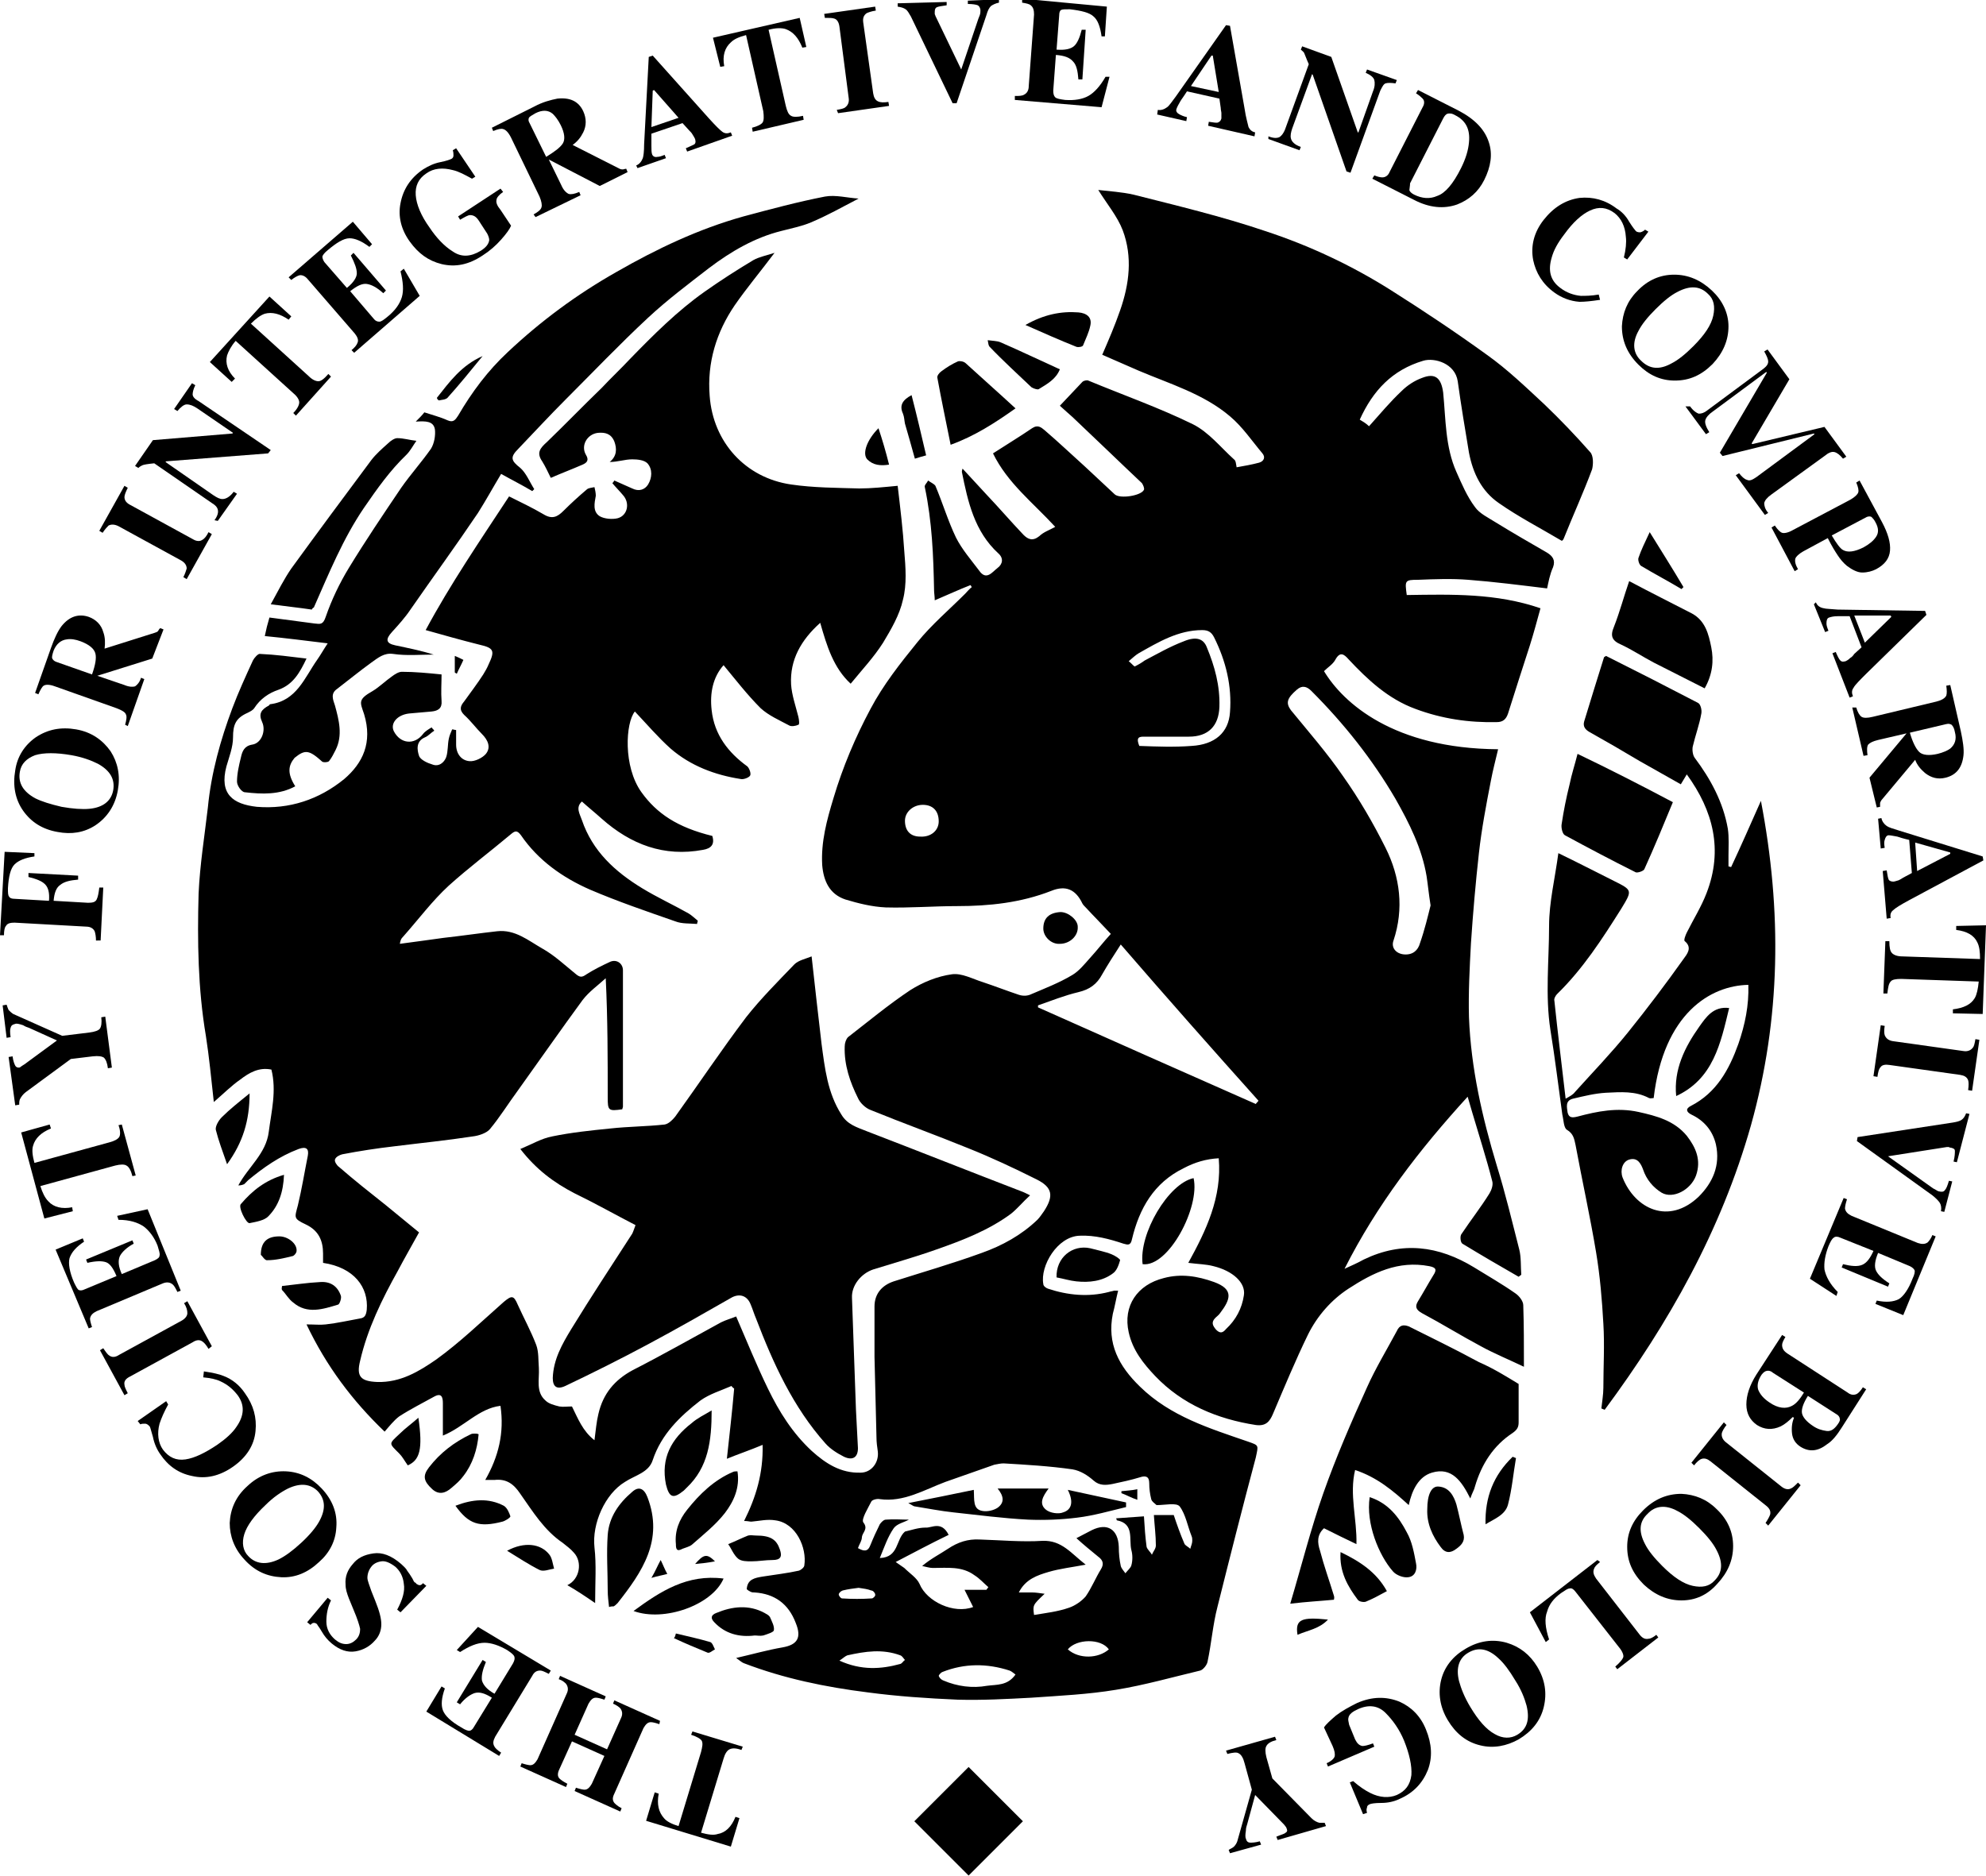
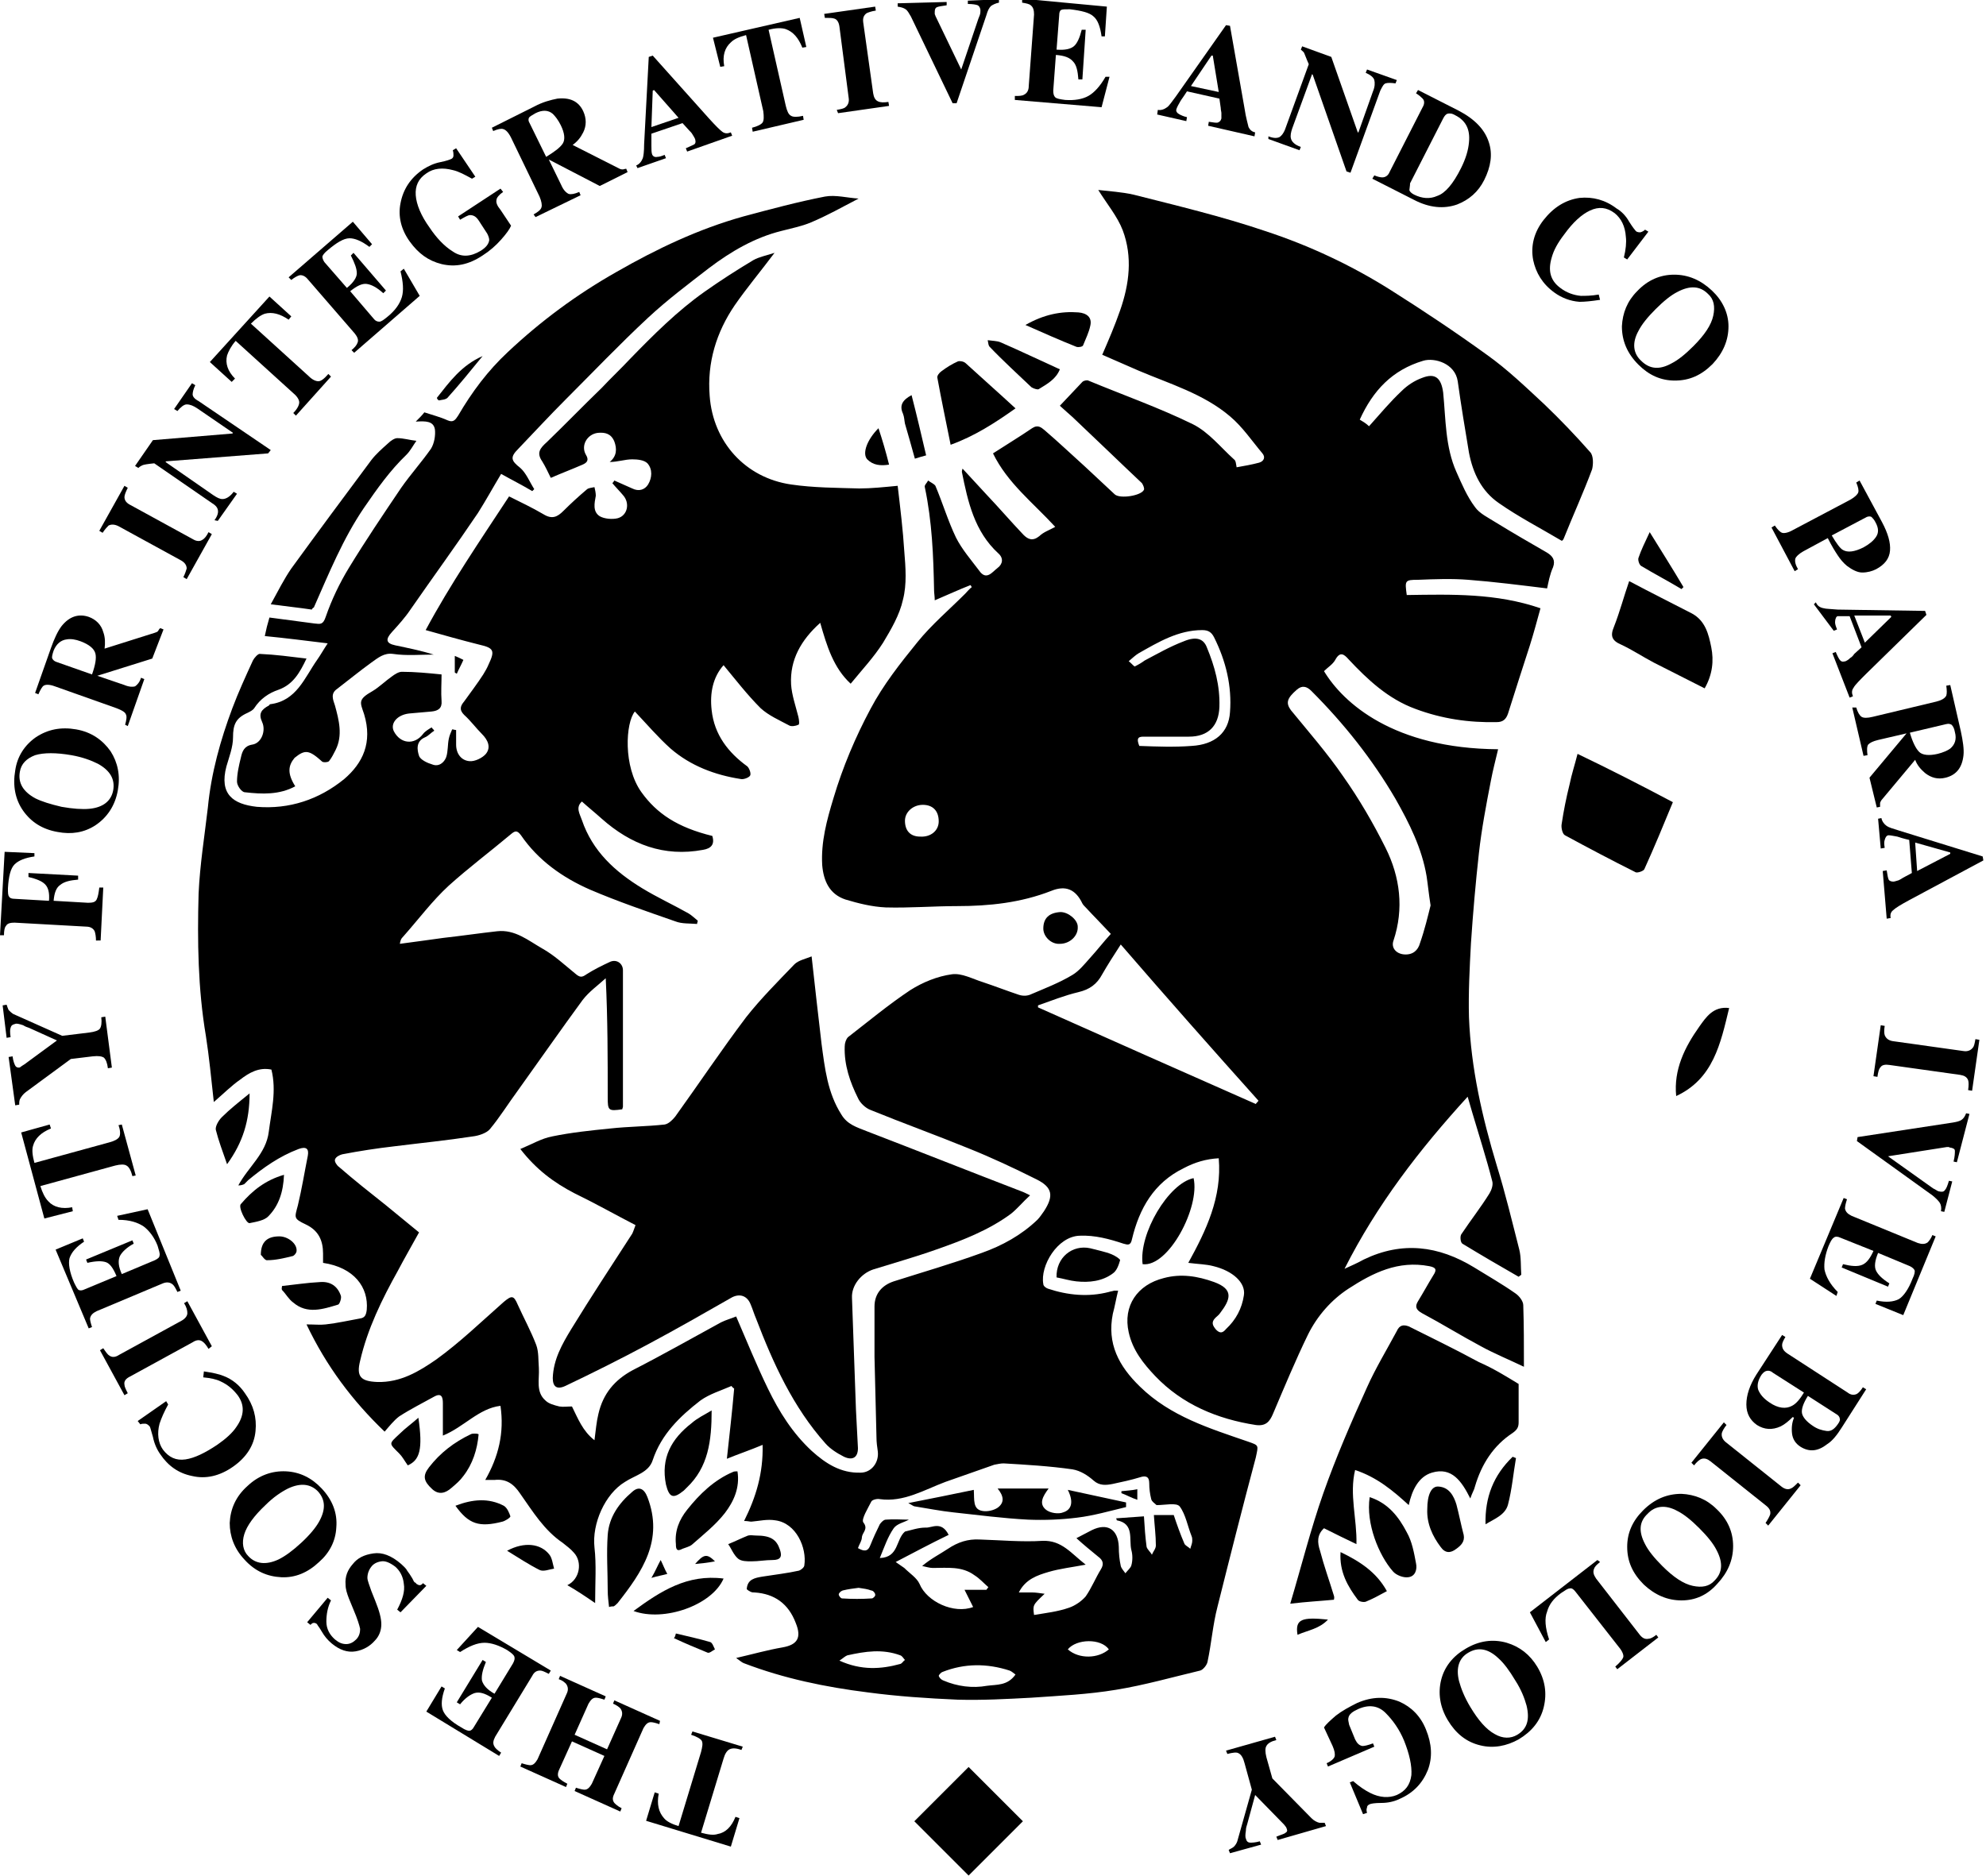
<svg xmlns="http://www.w3.org/2000/svg" version="1.1" id="Layer_1" x="0px" y="0px" viewBox="0 -81.4 300 283.4" style="enable-background:new 0 -81.4 300 283.4;" xml:space="preserve">
  <g>
    <path d="M60.4,61.2c2.3-0.3,4.4-0.6,6.6-0.9c2.7-0.3,5.4-0.7,8.1-1s4.7,1.4,6.8,2.6c1.8,1,3.4,2.5,5,3.8c0.7,0.6,1,0.6,1.7,0.1   c1.1-0.7,2.3-1.3,3.6-1.9c1-0.4,1.9,0.3,1.9,1.3c0,6.9,0,13.8,0,20.6c0,0.1-0.1,0.3-0.1,0.4c-2.1,0.3-2.2,0.2-2.2-1.8   c0-5.9,0-11.8-0.3-18c-1.2,1.1-2.5,2-3.5,3.3c-3.3,4.5-6.5,9.1-9.8,13.7c-1.4,1.9-2.7,4-4.2,5.8c-0.5,0.6-1.7,1-2.6,1.1   c-3.9,0.6-7.9,1-11.9,1.5c-2.6,0.3-5.2,0.7-7.8,1.2c-0.4,0.1-1,0.4-1.1,0.8c-0.1,0.3,0.3,0.9,0.6,1.1c2.3,2,4.7,3.9,7.1,5.8   c1.6,1.3,3.3,2.7,5,4.1c-1.1,2-2.2,3.9-3.2,5.8c-2.4,4.3-4.6,8.8-5.7,13.6c-0.6,2.4,0.1,3.1,2.6,3.2c3.5,0.1,6.3-1.6,8.9-3.4   c3.6-2.6,6.8-5.7,10.2-8.7c1.2-1,1.5-1,2.1,0.4c0.9,2,2,4,2.8,6.1c0.4,1.1,0.3,2.3,0.4,3.5c0.1,1.7-0.5,3.6,1,4.9   c0.5,0.5,1.3,0.7,2.1,0.9c0.6,0.1,1.2,0,1.9,0c0.9,1.8,1.6,3.7,3.4,5.1c0.2-1.5,0.3-2.8,0.6-4c0.7-3,2.4-5.1,5.2-6.6   c4.5-2.3,8.9-4.8,13.3-7.2c0.8-0.4,1.6-0.6,2.3-0.9c1.6,3.7,3.1,7.4,4.8,10.9c1.7,3.5,3.7,6.7,6.6,9.4c2.1,1.9,4.4,3.4,7.4,3.3   c1.6,0,2.8-1.5,2.6-3.2c-0.1-0.7-0.2-1.4-0.2-2.1c-0.1-4.1-0.2-8.2-0.3-12.2c0-2.5,0-5.1,0-7.6c0-1.9,1.1-3.2,2.9-3.8   c4.4-1.4,8.9-2.7,13.3-4.3c3.1-1.1,6-2.7,8.4-5c0.4-0.4,0.7-0.9,1-1.3c1.5-2.3,1.3-3.6-1.1-4.8c-3.4-1.7-6.8-3.3-10.3-4.7   c-4.9-2-9.9-3.8-14.8-5.8c-0.8-0.3-1.6-1.1-1.9-1.8c-1.2-2.4-2.1-5-2-7.8c0-0.5,0.2-1.1,0.5-1.4c3.1-2.4,6.1-4.9,9.4-7.1   c1.9-1.2,4.1-2.1,6.3-2.4c1.5-0.2,3.1,0.7,4.7,1.2c1.8,0.6,3.6,1.3,5.4,1.9c0.6,0.2,1.3,0.2,1.9-0.1c2.1-0.9,4.2-1.7,6.2-2.9   c1-0.6,1.8-1.6,2.6-2.5c1.1-1.2,2.1-2.5,3.2-3.7c-1.3-1.4-2.6-2.7-3.8-4c-0.2-0.2-0.4-0.4-0.5-0.6c-1-2.1-2.5-2.8-4.7-1.9   c-4.6,1.8-9.4,2.3-14.2,2.3c-3.6,0-7.2,0.3-10.8,0.2c-2.1-0.1-4.1-0.6-6.1-1.2c-2.4-0.8-3.3-2.8-3.5-5.2c-0.2-3.5,0.7-6.8,1.7-10.1   c1.4-4.7,3.3-9.2,5.6-13.5c1.9-3.6,4.5-6.9,7.1-10.1c2.1-2.6,4.8-4.9,7.2-7.3c0.3-0.3,0.6-0.7,1-1c-0.1-0.1-0.1-0.2-0.2-0.3   c-1.8,0.7-3.5,1.5-5.4,2.3c0-0.6-0.1-1.1-0.1-1.5c-0.1-5.2-0.3-10.4-1.4-15.6c-0.1-0.3,0.3-0.6,0.5-1c0.4,0.3,0.9,0.5,1.1,0.8   c1.1,2.6,1.9,5.3,3.1,7.8c0.9,1.8,2.3,3.4,3.5,5c1.1,1.6,2,0.2,2.8-0.4s0.9-1.5,0.1-2.2c-3.6-3.3-4.6-7.8-5.5-12.3   c0-0.1,0-0.2,0.1-0.5c1.3,1.4,2.4,2.6,3.6,3.9c1.9,2,3.7,4.1,5.6,6.1c0.7,0.7,1.4,1,2.4,0.2c0.6-0.6,1.5-0.9,2.4-1.4   c-3.4-3.7-7.2-6.6-9.4-11.1c2-1.3,4-2.5,5.9-3.8c0.9-0.6,1.4-0.1,1.9,0.3c2.1,1.8,4.1,3.7,6.1,5.5c1.5,1.4,3,2.8,4.5,4.2   c0.8,0.7,4,0.2,4.4-0.7c0.1-0.2-0.1-0.7-0.3-1c-3.5-3.3-7-6.7-10.5-10c-0.6-0.5-1.1-1-1.9-1.7c1.2-1.3,2.3-2.4,3.4-3.6   c0.2-0.2,0.7-0.3,0.9-0.2c5.3,2.2,10.7,4.1,15.8,6.6c2.4,1.2,4.2,3.5,6.2,5.3c0.3,0.2,0.3,0.7,0.4,1.2c1.1-0.2,2.3-0.4,3.4-0.7   c0.7-0.2,1-0.8,0.5-1.4c-1.6-1.9-3-4-4.9-5.6c-4-3.4-9.1-4.9-13.8-6.9c-1.8-0.8-3.7-1.6-5.5-2.4c1-2.3,1.9-4.4,2.7-6.7   c1.4-4,1.9-8.1,0.4-12.1c-0.8-2.1-2.4-4-3.7-6.1c1.7,0.2,3.5,0.3,5.3,0.7c6.7,1.7,13.4,3.3,19.9,5.5c6.7,2.2,13.1,5.2,19.1,9   c4.9,3.1,9.7,6.3,14.4,9.7c3.1,2.2,5.9,4.9,8.7,7.5c2.4,2.3,4.7,4.7,6.9,7.2c0.5,0.5,0.5,1.8,0.3,2.6c-1.3,3.5-2.9,7-4.3,10.5   c-0.1,0.2-0.2,0.3-0.3,0.3c-3.2-1.9-6.5-3.6-9.5-5.7c-2.6-1.8-3.9-4.5-4.5-7.6c-0.6-3.6-1.2-7.2-1.7-10.8c-0.4-2.7-3.5-3.6-5.2-3.1   c-4.7,1.4-7.6,4.5-9.6,8.9c0.5,0.3,1,0.6,1.4,1c1.7-1.9,3.2-3.7,4.9-5.3c0.9-0.9,2-1.6,3.1-2c2-0.8,2.9,0,3.2,2.2   c0.4,4,0.3,8.2,2,12c0.8,1.8,1.6,3.7,2.8,5.3c0.7,1,2,1.6,3.1,2.3c2.6,1.6,5.2,3.1,7.8,4.6c0.8,0.5,1.3,1.1,0.9,2.2   c-0.5,1.1-0.7,2.3-0.9,3.2c-4.1-0.5-8-1-11.9-1.3c-2.5-0.2-5.1-0.1-7.6,0c-2,0-2,0.1-1.7,2.3c6.8-0.1,13.5-0.3,20.2,2   c-0.5,1.8-1,3.7-1.6,5.6c-1.1,3.4-2.2,6.8-3.3,10.3c-0.3,0.9-0.8,1.3-1.7,1.3c-4.2,0.1-8.3-0.5-12.3-2c-4.1-1.5-7.2-4.4-10.1-7.5   c-0.7-0.8-1.3-1.2-2,0.1c-0.4,0.7-1.1,1.1-1.7,1.7c2.9,4.8,10.5,11.7,26.3,11.8c-0.4,1.7-0.8,3.2-1.1,4.8   c-0.7,3.6-1.4,7.3-1.8,10.9c-0.5,4.5-0.9,9.1-1.2,13.6c-0.2,3.7-0.4,7.5-0.3,11.2c0.3,7.7,2,15.1,4.2,22.4   c1.3,4.2,2.3,8.4,3.4,12.7c0.3,1.2,0.2,2.5,0.3,3.8c-0.1,0.1-0.3,0.2-0.4,0.3c-2.8-1.6-5.7-3.3-8.5-5c-0.3-0.2-0.4-1.2-0.1-1.5   c1.4-2.1,2.9-4,4.2-6.1c0.3-0.5,0.6-1.3,0.4-1.9c-0.9-3.5-2-6.9-3-10.3c-0.2-0.7-0.4-1.4-0.7-2.4c-7.3,8-13.7,16.3-18.6,26   c1.1-0.5,2-0.9,2.9-1.4c5.8-2.8,11.3-2.1,16.7,1.2c2.1,1.3,4.2,2.5,6.2,3.9c0.6,0.4,1.2,1.2,1.2,1.8c0.1,3,0.1,6,0.1,9.3   c-2.3-1.1-4.5-2-6.5-3.1c-3-1.6-5.9-3.4-8.9-5c-0.9-0.5-1.1-1-0.6-1.8c0.8-1.3,1.5-2.6,2.3-3.9c0.6-0.9,0.4-1.2-0.6-1.4   c-4.7-0.9-8.5,1-12.2,3.4c-2.6,1.7-4.7,4.1-6.1,6.9c-1.9,3.9-3.6,8-5.3,12c-0.5,1.2-1.1,1.9-2.6,1.7c-5.8-0.9-11.1-3.1-15.2-7.4   c-1.8-1.9-3.4-3.9-4-6.6c-0.9-4,1.3-7.2,5.3-8.2c2.6-0.7,5.1-0.3,7.6,0.6c3,1.1,2.5,2.6,0.9,4.7c-0.2,0.3-0.5,0.5-0.7,0.7   c-0.7,0.7-0.4,1.2,0.1,1.8c0.6,0.6,1,0.5,1.5-0.1c1.5-1.4,2.4-3.1,2.7-5.1c0.3-1.9-1.7-3.7-4.6-4.4c-1.1-0.3-2.3-0.3-3.8-0.5   c2.7-4.9,5.1-9.9,4.6-15.8c-1.9,0.1-3.6,0.6-5.3,1.5c-4.5,2.2-6.7,6.1-7.8,10.7c-0.2,1-0.6,0.9-1.3,0.7c-2.1-0.7-4.3-1.3-6.6-1.2   c-3.4,0.1-6,4.6-5.5,7.3c0,0.3,0.4,0.6,0.7,0.7c3,1,6.1,1.3,9.2,0.5c0.3-0.1,0.5-0.1,0.8-0.2c0.2,0,0.4,0,0.6,0   c-0.3,1.2-0.5,2.4-0.8,3.5c-0.9,4.5,0.9,7.9,4.1,11c4.6,4.5,10.5,6.3,16.3,8.3c1.7,0.6,1.6,0.5,1.2,2.4c-2,7.5-3.9,15-5.8,22.6   c-0.7,2.7-0.9,5.5-1.5,8.3c-0.1,0.5-0.7,1.2-1.1,1.3c-4.2,1-8.4,2.2-12.7,2.9c-4.2,0.7-8.5,0.9-12.8,1.2c-3.7,0.2-7.4,0.4-11.1,0.3   c-4.6-0.2-9.1-0.5-13.6-1.1c-6.4-0.8-12.7-2.1-18.7-4.4c-0.3-0.1-0.5-0.3-1.2-0.8c2.6-0.6,4.7-1.2,7-1.6c2.3-0.4,2.9-1.5,2-3.7   c-1.1-2.9-3.2-4.4-6.2-4.6c-0.2,0-0.4,0-0.6-0.1s-0.4-0.2-0.6-0.4c0.1-1.5,1.2-1.7,2.4-1.9c1.9-0.3,3.7-0.5,5.5-0.9   c0.3-0.1,0.8-0.5,0.8-0.8c0.4-2.6-1.2-6.4-4.4-6.8c-1.2-0.2-2.4,0.1-3.6,0.2c-0.3,0-0.5-0.1-1.1-0.1c1.8-3.6,2.9-7.2,2.8-11.5   c-1.9,0.8-3.7,1.4-5.4,2.1c0.4-3.7,0.8-7.1,1.1-10.6c-0.1-0.1-0.3-0.2-0.4-0.4c-1.6,0.7-3.3,1.2-4.7,2.2c-3.1,2.4-5.9,5.1-7.2,9   c-0.6,1.9-2.7,2.3-4.2,3.3c-3,1.8-5,6.3-4.6,9.9c0.3,2.6,0.1,5.3,0.1,8.4c-1.6-1.1-2.8-1.9-4.2-2.7c1.9-0.9,2.3-3.5,1-4.9   c-0.5-0.6-1.1-1-1.7-1.5c-2.8-1.9-4.5-4.7-6.4-7.4c-1-1.5-2.1-2.3-3.9-2.1c-0.4,0-0.8,0-1.4,0c2-3.5,2.9-7.1,2.3-11.2   c-3.3,0.4-5.5,3.2-8.7,4.5c0-1.8,0-3.3,0-4.9c0-0.9-0.2-1.6-1.3-1c-1.8,1-3.6,1.9-5.3,3c-0.8,0.6-1.5,1.5-2.2,2.3   c-4.9-4.7-8.8-9.9-11.8-16.2c1.2,0,2.1,0.1,2.9,0c1.8-0.2,3.5-0.6,5.2-0.9c0.7-0.1,0.9-0.5,1-1.3c0.3-3.4-1.9-6.4-6.6-7.1   c0-0.4,0-0.9,0-1.4c0-2-0.7-3.5-2.6-4.4c-1.9-0.9-1.7-1-1.2-2.9c0.6-2.5,1-5,1.5-7.5c0.2-1.1-0.3-1.4-1.4-1   c-2.9,1.1-5.3,2.8-7.6,4.7c-0.2,0.2-0.4,0.4-0.6,0.6c-0.2,0.1-0.5,0.2-0.9,0.2c1.5-2.8,4.2-4.8,4.6-8.1c0.4-3.1,1.2-6.2,0.4-9.4   c-1.9-0.4-3.4,0.5-4.7,1.5c-1.3,0.9-2.5,2.1-4,3.4c-0.4-3.6-0.7-6.8-1.2-10C29.9,68,29.8,60.8,30,53.6c0.2-4.4,0.9-8.7,1.4-13   c0.5-5.2,1.9-10.2,3.7-15c0.9-2.4,2-4.8,3.1-7.2c0.2-0.4,0.8-1.1,1.1-1c2.3,0.1,4.5,0.4,7,0.7c-1,2.1-2,3.9-4.2,4.7   c-1.5,0.5-2.8,1.4-3.7,2.8c-0.2,0.3-0.6,0.5-1,0.7c-1.8,0.8-2.2,1.8-2.2,3.7c0,1.5-0.6,3-1,4.4c-1.1,4.2,1,5.7,4.6,6.1   c4.9,0.4,9.4-1.1,13.2-4.2c2.8-2.4,4.3-5.5,3-9.8c-0.6-1.8-1-2.2,1.3-3.5c1-0.6,1.9-1.5,2.9-2.2c0.4-0.3,1-0.7,1.5-0.7   c2,0,4,0.2,6,0.4c0,1.3-0.1,2.7,0,4c0.1,1.1-0.5,1.5-1.5,1.6c-1.1,0.1-2.2,0.2-3.4,0.3c-1.8,0.2-2.9,1.5-2.3,2.7   c1,1.9,3.1,2.1,4.4,0.4c0.3-0.4,0.8-0.7,1.3-1c0.1,0.2,0.3,0.3,0.4,0.5c-0.5,0.3-0.9,0.8-1.4,1c-1.4,0.6-1.2,1.9-0.9,2.8   c0.2,0.6,1.3,1.1,2,1.3c1,0.4,1.8-0.3,2.1-1.1c0.3-0.9,0.2-1.9,0.4-2.8c0.1-0.5,0.3-0.9,0.5-1.4c0.2,0,0.4,0.1,0.6,0.1   c0,0.7,0,1.5,0,2.2c0,1.4,0.8,2.4,2,2.5c0.8,0.1,2-0.5,2.5-1.1c0.8-1,0.3-2.1-0.6-3s-1.7-2-2.7-2.9c-0.8-0.8-0.5-1.4,0-2   c1-1.4,2-2.7,2.9-4.1c0.3-0.5,0.6-1,0.8-1.5c1-2.1,0.8-2.5-1.4-3c-2.8-0.7-5.6-1.5-8.1-2.2C68,6.9,72.5,0.3,76.9-6.4   c1.8,0.9,3.5,1.7,5.2,2.7c1.3,0.8,2.1,0.4,3-0.5c1.1-1.1,2.3-2.2,3.6-3.3c0.3-0.2,0.7-0.2,1.1-0.3C89.9-7.4,90-6.9,90-6.5   c-0.2,1.1-0.5,2.4,0.6,3.1c0.7,0.4,1.9,0.5,2.7,0.3c1.5-0.4,1.9-2.3,0.8-3.5c-0.5-0.6-1.1-1.2-1.6-1.8c0.1-0.1,0.2-0.2,0.3-0.4   c0.9,0.4,1.8,0.8,2.7,1.2c1,0.5,1.9,0.2,2.4-0.6c0.6-1,0.7-2.3-0.1-3.2c-0.5-0.5-1.5-0.6-2.3-0.6c-1.1,0-2.2,0.4-3.4,0.4   c1.1-0.9,1.1-2,0.7-3.1c-0.5-1.2-1.4-1.4-2.5-1.3c-1.6,0.2-2.6,1.9-1.8,3.3c0.5,0.8,0.2,1.2-0.5,1.5c-1.6,0.7-3.2,1.3-4.8,2   c-0.4-0.8-0.8-1.7-1.3-2.5c-0.9-1.3-0.3-2,0.7-2.9c2.8-2.7,5.5-5.5,8.3-8.2c1.4-1.5,2.9-2.9,4.3-4.4c3.5-3.6,7.1-7.2,11.2-10.1   c2.4-1.7,4.9-3.3,7.4-4.8c0.9-0.5,2-0.7,3.2-1.1c-2.1,2.8-4.2,5.3-6,7.9c-2.8,4.1-4.2,8.7-3.8,13.7c0.5,7,5.4,12.4,12.3,13.4   c3.4,0.5,6.9,0.5,10.3,0.6c1.8,0,3.7-0.2,5.8-0.4c0.4,3.4,0.8,6.7,1,9.9c0.2,2.4,0.4,5-0.2,7.3c-0.5,2.3-1.8,4.5-3,6.5   c-1.4,2.2-3.1,4-4.9,6.2c-2.6-2.4-3.6-5.7-4.6-9.2c-2.9,2.6-4.6,5.6-4.4,9.3c0.1,1.6,0.7,3.3,1.1,4.9c0.1,0.4,0.2,1.2,0,1.2   c-0.4,0.2-1.1,0.3-1.4,0.1c-1.5-0.8-3.1-1.5-4.3-2.6c-2-2-3.7-4.2-5.6-6.5c-1.6,1.8-2.1,4.2-1.8,6.8c0.4,3.7,2.5,6.4,5.4,8.5   c0.3,0.3,0.6,1.1,0.4,1.4s-1,0.6-1.4,0.5c-3.9-0.6-7.6-2-10.6-4.6c-1.9-1.7-3.6-3.7-5.4-5.6c-1.4,1.7-1.8,8.3,1,12.2   c2.3,3.2,5.4,5.3,10.7,6.6c0.4,1.3-0.2,1.9-1.4,2.1c-5.9,1.1-10.9-0.8-15.3-4.7c-1-0.9-2-1.7-3-2.6c-1,0.9-0.3,1.9,0,2.8   c1.6,4.7,5,7.8,9.1,10.3c2.3,1.4,4.7,2.5,7,3.8c0.5,0.3,0.9,0.7,1.4,1.1c0,0.2-0.1,0.3-0.1,0.5c-1.1-0.1-2.3,0-3.3-0.4   c-4.3-1.5-8.7-3-12.9-4.8c-4.1-1.8-7.8-4.4-10.4-8.2c-0.6-0.8-0.9-0.7-1.6-0.1c-3.1,2.6-6.3,5-9.3,7.7c-2.5,2.3-4.5,5-6.8,7.6   C60.5,60.5,60.5,60.7,60.4,61.2z M143.3,150.5c-2.7,1.3-5.3,2.7-8,4.1c0.4,0.3,0.9,0.6,1.3,0.9c0.8,0.8,1.9,1.5,2.3,2.4   c1.1,2.7,5.2,4.6,8.1,3.5c-0.4-0.8-0.8-1.6-1.3-2.6c1.1,0,2.2,0,3.3,0c0.1-0.1,0.2-0.3,0.3-0.4c-0.7-0.6-1.3-1.3-2.1-1.8   c-1.9-1.4-4.1-1.1-6.3-1.1c-0.5,0-1.1-0.2-1.6-0.3c1.3-1.1,2.7-1.8,3.9-2.6c1.5-1,3-1.5,4.8-1.4c3.2,0.1,6.4,0.4,9.5,0.2   c2.9-0.1,4.3,1.9,6.5,3.6c-2.1,0.4-3.9,0.6-5.6,1.1c-1.7,0.5-3.5,1.1-4.5,3.1c0.8,0,1.4,0,2,0s1.1,0.1,1.9,0.2   c-1.8,1.7-1.8,1.7-1.6,3.2c1.8-0.3,3.6-0.5,5.3-1.1c0.9-0.3,1.9-1,2.5-1.7c0.9-1.3,1.5-2.8,2.3-4.1c0.5-0.8,0.3-1.4-0.4-1.9   c-1.1-0.9-2.2-1.8-3.3-2.8c0.8-0.4,1.5-0.8,2.3-1.2c2.4-1.2,4-0.1,4.1,2.5c0,1,0.1,2,0.3,2.9c0.1,0.4,0.5,0.8,0.7,1.1   c0.3-0.4,0.8-0.8,0.9-1.2c0.2-0.7,0.2-1.6,0-2.3c-0.4-1.6,0.5-4-2.2-4.5c0,0,0-0.1-0.1-0.3c1.4-0.1,2.8-0.2,4.2-0.3   c0.1,1.7,0.2,3.1,0.4,4.6c0.1,0.4,0.6,0.8,0.8,1.2c0.2-0.5,0.6-0.9,0.6-1.4c0-1.5-0.2-3-0.3-4.6c1.2,0,2.1,0,3,0   c0.5,1.5,1,2.9,1.6,4.3c0.1,0.3,0.6,0.5,0.9,0.8c0.1-0.4,0.3-0.8,0.3-1.2c0-0.2,0-0.5-0.1-0.7c-0.6-1.5-0.9-3.3-1.8-4.5   c-0.5-0.6-2.2-0.2-3.4-0.2h-0.1c-0.3-0.3-0.7-0.5-0.8-0.9c-0.2-0.8-0.3-1.6-0.3-2.4c0-1-0.5-1.2-1.4-0.9c-1.3,0.4-2.7,0.7-4.1,1   c-1,0.2-2,0.3-2.9-0.5s-2-1.5-3.2-1.7c-3.5-0.5-7-0.7-10.4-0.9c-0.4,0-0.9,0.1-1.4,0.2c-2.5,0.9-4.9,1.7-7.4,2.6   c-3.2,1.2-6.3,3.1-9.9,2.6c-0.4-0.1-1.2,0.1-1.3,0.4c-0.5,1-1.5,2.6-1.2,3.1c0.8,1-0.1,1.5-0.2,2.2c0,0.6-0.4,1.1-0.6,1.7   c0.9,0.5,1.5,0.6,1.9-0.5c0.4-1,0.9-2.1,1.4-3.1c0.2-0.3,0.6-0.7,0.9-0.7c1.2-0.1,2.4,0,3.5,0c-0.7,0.4-1.8,0.6-2.3,1.3   c-0.9,1.3-1.4,2.8-2.1,4.5c2.9-0.1,2.4-2.8,3.8-4c0.9-0.2,2-0.6,3.1-0.6C140.7,149.5,142.2,148.3,143.3,150.5z M169.3,61.3   c-1.1,1.7-2,3.1-2.8,4.5c-0.8,1.5-1.9,2.3-3.6,2.7c-2.1,0.5-4.1,1.3-6.1,2c0,0.1,0,0.2,0,0.3c11,4.9,22,9.8,32.9,14.6   c0.1-0.2,0.3-0.3,0.4-0.5C183.2,77.2,176.3,69.4,169.3,61.3z M216.1,55.4c-0.3-1.9-0.4-3.1-0.6-4.4c-0.7-4.2-2.6-8-4.7-11.7   c-3.5-6-7.8-11.4-12.7-16.3c-0.7-0.7-1.4-0.9-2.2-0.2c-1.5,1.3-1.7,2-0.9,3.1c2.7,3.3,5.5,6.5,7.9,10c2.4,3.4,4.5,7,6.4,10.8   c2.2,4.4,2.8,9.2,1.2,14c-0.4,1.1,0.4,2,1.6,2.1c1.3,0.1,2.1-0.6,2.4-1.7C215.2,59.1,215.7,57,216.1,55.4z M171.4,19.3   c0.6-0.3,1.1-0.6,1.5-0.9c1.9-1,3.8-2.1,5.9-2.9c1.9-0.8,3-0.4,3.5,0.9c1.2,2.9,2,5.8,1.9,9c-0.1,2.9-1.7,4.5-4.6,4.5   c-2.3,0-4.6,0-6.9,0c-0.9,0-1,0.4-0.6,1.4c2.7,0.1,5.3,0.2,7.9,0c3.5-0.2,5.6-2,5.8-5.1c0.3-3.9-0.6-7.7-2.4-11.3   c-0.4-0.8-0.9-1.1-1.8-1.1c-3.6,0-6.6,1.8-9.6,3.5c-0.5,0.3-0.9,0.7-1.5,1.2C170.9,18.8,171.1,19.1,171.4,19.3z M153.4,171.6   c-0.3-0.2-0.6-0.5-0.9-0.6c-3.4-1.1-6.8-1.1-10.1,0.2c-0.3,0.1-0.6,0.5-0.6,0.6c0.1,0.3,0.4,0.6,0.7,0.7c2.1,0.9,4.4,1.2,6.6,0.8   C150.6,173.1,152.2,173.3,153.4,171.6z M141.8,42.7c0-1.6-0.9-2.5-2.4-2.5s-2.7,1.1-2.7,2.4c0,1.5,0.8,2.4,2.3,2.4   C140.6,45.1,141.8,44.1,141.8,42.7z M126.8,169.5c3.3,1.5,6.3,1.3,9.2,0.5c0.3-0.1,0.4-0.4,0.7-0.6c-0.2-0.2-0.4-0.6-0.7-0.7   c-2.7-1-5.3-0.6-8,0C127.7,168.8,127.4,169.1,126.8,169.5z M167.5,167.8c-1.2-1.7-4.9-1.6-6.2,0C163,169.3,165.9,169.2,167.5,167.8   z M129.7,158.5c-0.8,0.1-1.6,0.2-2.4,0.4c-0.3,0.1-0.6,0.4-0.6,0.6c0,0.2,0.3,0.6,0.5,0.6c1.5,0.1,3,0.1,4.5,0   c0.2,0,0.6-0.4,0.5-0.6c0-0.2-0.3-0.6-0.6-0.6C131.1,158.7,130.4,158.6,129.7,158.5z" />
    <path d="M96,103.7c-3.1-1.6-6.1-3.3-9.2-4.8c-3.1-1.6-5.8-3.6-8.2-6.7c1.7-0.7,3.2-1.6,4.8-1.9c2.9-0.6,5.8-0.9,8.8-1.2   c2.7-0.3,5.5-0.3,8.2-0.6c0.6-0.1,1.2-0.7,1.6-1.2c3.6-5,7-10.1,10.7-15c2.2-2.8,4.8-5.4,7.3-8c0.6-0.6,1.6-0.8,2.6-1.2   c0.5,4.6,1,8.9,1.5,13.2c0.5,3.7,0.9,7.4,3,10.7c0.9,1.5,2.3,1.9,3.8,2.5c7.8,3,15.6,6.1,23.4,9.1c0.3,0.1,0.7,0.3,1.3,0.6   c-1.1,1-1.9,2-2.9,2.8c-3.4,2.5-7.3,4-11.3,5.4c-3.1,1.1-6.3,2-9.5,3c-1.8,0.6-3.3,2.4-3.2,4.3c0.2,5.6,0.4,11.3,0.6,16.9   c0.1,1.9,0.2,3.9,0.3,5.8c0,1.4-0.8,1.9-2.1,1.3c-1-0.5-2.1-1.2-2.8-2c-4.9-5.5-7.9-12.1-10.5-18.9c-0.3-0.7-0.5-1.4-0.8-2.1   c-0.5-1.3-1.6-1.7-2.8-1.1c-4.2,2.4-8.4,4.8-12.7,7.1c-4.1,2.2-8.3,4.3-12.5,6.3c-1.3,0.6-1.9,0.1-1.9-1.2c0.1-2.8,1.4-5.1,2.8-7.4   c3-4.9,6.1-9.6,9.2-14.4C95.7,104.6,95.8,104.2,96,103.7z" />
-     <path d="M242.6,17.7c4.6,2.3,9.3,4.7,13.9,7.1c0.4,0.2,0.6,1.1,0.5,1.6c-0.3,1.7-0.9,3.3-1.3,5c-0.1,0.5,0,1.3,0.3,1.7   c2.4,3.2,4.3,6.7,5,10.7c0.2,1.3,0.1,2.8,0.1,4.1c0,0.5,0,1.1,0,1.6c0.1,0,0.3,0.1,0.4,0.1c1.5-3.2,2.9-6.4,4.5-10   c3.2,16.7,3,32.9-1.5,49c-4.5,15.9-12.4,29.9-22.1,43c-0.2-0.1-0.3-0.1-0.5-0.2c0.1-1,0.3-2.1,0.3-3.1c0-3.2,0.2-6.5,0-9.7   c-0.2-3.6-0.5-7.2-1.1-10.8c-0.9-5.4-2.1-10.8-3.1-16.2c-0.2-0.9-0.3-1.7-1.3-2.3c-0.5-0.3-0.5-1.5-0.7-2.3   c-0.6-4.3-1.1-8.5-1.8-12.8c-0.8-5.2-0.2-10.5-0.2-15.7c0-3.6,0.9-7.2,1.4-11c2.9,1.4,5.6,2.8,8.4,4.2c2.8,1.4,2.8,1.4,1.1,4.2   c-2.9,4.6-5.8,9.1-9.7,12.9c-0.2,0.2-0.5,0.7-0.4,1c0.5,4.8,1.1,9.6,1.7,14.8c0.7-0.4,1.1-0.6,1.4-1c2.7-3,5.5-5.9,8-9   c2.9-3.6,5.7-7.3,8.4-11.1c0.5-0.7,1.4-1.7,0.2-2.7c-0.2-0.1,0.1-0.9,0.3-1.3c1-2,2.2-3.9,3-6c2.5-6.5,1-12.4-3-17.9   c-0.3,0.5-0.6,1-0.9,1.5c-2.1-1.2-4.1-2.3-6.2-3.5c-2.5-1.5-5.1-3-7.6-4.4c-0.7-0.4-1-0.9-0.8-1.6c1-3.3,2-6.5,3-9.7   C242.4,17.8,242.5,17.8,242.6,17.7z M249.8,84.5c-0.2,0-0.5,0.1-0.7,0c-2.1-1.1-4.3-0.9-6.5-0.8c-1.7,0.1-3.3,0.5-5,0.9   c-1.2,0.3-0.9,1.3-0.8,2.1c0.2,0.8,0.7,0.8,1.5,0.6c3-0.8,6-1.4,9.2-0.7c2.7,0.6,5.4,1.3,7.3,3.6c1.4,1.8,2.2,3.7,1.4,6   c-0.8,2.2-3.5,3.6-5.2,2.6c-1.3-0.8-2.3-2-2.8-3.5c-0.3-0.8-0.8-1.9-2.1-1.5c-1,0.3-1.4,1.6-1,2.7c1.9,4.8,7,7.2,11.5,2.9   c2.1-2.1,3.3-4.7,2.6-7.9c-0.5-2.1-1.8-3.6-3.7-4.5c-0.8-0.4-0.9-0.9-0.1-1.3c3.9-2,5.8-5.5,7.2-9.4c1-2.9,1.6-5.8,1.5-8.9   C258.4,67.5,251.3,71.7,249.8,84.5z" />
    <path d="M44.6,37.4c-2.4,1.3-5,1.2-7.6,0.9c-0.5,0-1.2-1-1.2-1.6c0-1.2,0.3-2.5,0.6-3.7c0.2-0.9,0.5-1.7,1.7-1.9   c1.4-0.2,2.1-2.1,1.5-3.4s-0.1-1.9,1-2.5c0.1,0,0.1-0.2,0.2-0.2c4-0.5,5.2-4,7.1-6.7c0.5-0.7,1-1.6,1.6-2.5   c-3.3-0.4-6.4-0.8-9.5-1.1c0.2-1,0.4-1.8,0.7-2.8c2.3,0.3,4.5,0.6,6.8,0.9c0.9,0.1,1.3,0.2,1.7-1c0.9-2.6,2.1-5.1,3.5-7.4   c2.5-4.1,5.2-8.1,7.9-12.1c1.4-2,3.1-3.9,4.5-5.9c0.5-0.8,0.7-2,0.6-2.9c-0.2-1.3-1.4-1.3-2.9-1.2c0.6-0.6,1-1,1.3-1.4   c1.2,0.4,2.4,0.7,3.5,1.2c0.9,0.4,1.2-0.1,1.6-0.7c2.1-3.6,4.5-6.8,7.5-9.6c5-4.7,10.4-8.7,16.4-12.1c6.1-3.5,12.4-6.5,19.2-8.4   c4.1-1.1,8.2-2.2,12.3-3c1.6-0.3,3.4,0.2,5.1,0.3c-2.5,1.3-4.8,2.6-7.2,3.6c-1.4,0.6-3,0.9-4.5,1.3c-4,1-7.6,3.1-10.9,5.6   c-3.1,2.4-6.3,4.8-9.2,7.5c-4.3,4-8.3,8.2-12.5,12.4c-2.4,2.4-4.7,4.9-7.1,7.4c-1.3,1.3-1.1,1.8,0.3,2.9c0.9,0.8,1.4,2.1,2.1,3.2   c-0.1,0.1-0.2,0.2-0.3,0.3c-1.5-0.9-3.1-1.7-4.7-2.6c-1.2,2-2.3,4-3.5,5.9C68.9,1,65.4,5.8,62,10.7c-0.8,1.2-1.8,2.3-2.8,3.4   s-0.9,1.7,0.5,2c1.9,0.4,3.9,0.8,5.8,1.4c-2,0-4.1,0.2-6.1-0.1c-1.4-0.2-2.3,0.6-3.3,1.3c-1.8,1.3-3.5,2.7-5.2,4   c-1,0.7-0.6,1.6-0.3,2.5c0.6,2.2,1.2,4.5,0.1,6.7c-0.3,0.6-0.6,1.2-1,1.7c-0.2,0.2-0.8,0.2-1,0.1c-2-1.8-2.6-1.9-4.2-0.6   C43.5,34.3,43.4,35.5,44.6,37.4z" />
    <path d="M229.4,127.7c0,2.1,0,3.9,0,5.8c0,0.7-0.2,1.1-0.9,1.6c-2.9,1.9-4.7,4.7-5.7,8.1c-0.1,0.5-0.4,0.9-0.7,1.8   c-1.3-2.6-2.8-4.8-5.8-3.9c-2,0.6-3,2.6-3.5,4.9c-2.4-2.2-4.8-4.2-8.1-5.3c-0.9,3.7,0.3,7.4,0.2,11.2c-1.7-0.8-3.3-1.6-4.9-2.4   c-1.1,1-1,2.2-0.6,3.4c0.6,2.3,1.4,4.5,2.1,6.8c0.1,0.3,0,0.5,0,0.6c-2.1,0.2-4.1,0.3-6.6,0.6c1.7-5.7,3.1-11.3,5-16.7   s4.2-10.7,6.6-16c1.3-2.9,3-5.7,4.5-8.5c0.4-0.9,1-1,1.8-0.7c3.6,1.8,7.1,3.5,10.6,5.4C225.5,125.3,227.6,126.6,229.4,127.7z" />
    <path d="M252.7,39.8c-1.4,3.4-2.8,6.8-4.3,10.1c-0.1,0.3-1,0.6-1.3,0.5c-3.6-1.8-7.2-3.7-10.7-5.6c-0.4-0.2-0.6-1.2-0.5-1.7   c0.3-2,0.7-4,1.2-6c0.3-1.5,0.8-3,1.2-4.6C243.1,34.8,247.8,37.2,252.7,39.8z" />
    <path d="M246.1,6.4c3.2,1.7,6.4,3.3,9.5,4.9c2,1.1,2.5,3.1,2.9,5.1s0.2,4.1-1,6.2c-2.6-1.3-5.1-2.6-7.7-3.9   c-1.7-0.9-3.2-1.9-4.9-2.7c-1.4-0.6-1.7-1.3-1.1-2.7C244.7,11,245.3,8.7,246.1,6.4z" />
    <path d="M47.1,10.7c-2-0.3-4-0.5-6.2-0.8c1.1-2,2-3.8,3.1-5.4C48-1,52-6.4,56.1-11.9c0.7-0.9,1.6-1.7,2.5-2.5   c0.4-0.4,1-0.8,1.4-0.8c1,0,1.9,0.3,2.9,0.4c-0.5,0.7-0.9,1.5-1.5,2.1c-2.5,2.4-4.4,5.1-6.4,8c-3.2,4.7-5.3,9.9-7.6,15.1   C47.3,10.4,47.2,10.5,47.1,10.7z" />
    <path d="M92,161.4c-0.1-0.9-0.2-1.7-0.2-2.5c0-2.8-0.2-5.6,0-8.4c0.2-2.7,1.7-4.8,3.7-6.5c1-0.9,1.8-0.5,2.3,0.8   c2.5,6.5-0.8,11.3-4.5,16c-0.2,0.2-0.4,0.4-0.6,0.5C92.5,161.3,92.3,161.3,92,161.4z" />
    <path d="M153.4-19.7c-3.1,2.2-6.2,4.2-9.8,5.5c-0.7-3.5-1.4-6.8-2-10.1c-0.1-0.3,0.3-0.8,0.6-1c0.8-0.6,1.6-1.1,2.5-1.5   c0.3-0.1,0.9,0,1.2,0.3C148.3-24.3,150.8-22.1,153.4-19.7z" />
    <path d="M107.5,131.7c0,4.6-0.5,8.6-3.8,11.7c-0.1,0.1-0.3,0.3-0.4,0.4c-1.6,1.3-2.2,1.1-2.7-0.9c-0.8-4,0.8-6.9,3.9-9.3   C105.3,132.9,106.3,132.4,107.5,131.7z" />
    <path d="M111.4,140.9c0.4,2.5-0.6,4.6-1.9,6.3c-1.4,1.8-3.3,3.3-5,4.8c-0.4,0.3-0.9,0.4-1.4,0.6c-0.9,0.5-1,0-1-0.7   c-0.2-2,0.5-3.7,1.7-5.2c1.9-2.4,4.1-4.5,6.9-5.7C110.9,140.9,111.1,140.9,111.4,140.9z" />
    <path d="M172.6,109.6c-0.6-4.6,3.9-12.2,7.7-13C181.3,101,176.5,110.1,172.6,109.6z" />
    <path d="M206.9,144.8c2.8,0.9,4.4,3,5.6,5.3c0.8,1.4,1.1,3.1,1.4,4.7c0.2,0.9-0.1,2-1.2,2.1c-0.7,0.1-1.8-0.3-2.3-0.9   C208.3,153.6,206.3,148.8,206.9,144.8z" />
    <path d="M109.3,157.1c-1.7,4-9,6.6-13.6,4.9C99.8,159,103.8,156.4,109.3,157.1z" />
    <path d="M215.6,146.6c0-2.1,0.6-3.5,1.7-3.4c1.6,0.1,2.3,1.4,2.7,2.7c0.4,1.5,0.7,3.1,1.1,4.6c0.2,1-0.4,1.6-1.1,2.1   c-0.9,0.7-1.7,0.7-2.4-0.3C216.4,150.7,215.5,148.8,215.6,146.6z" />
    <path d="M72.3,135.3c-0.2,2.3-0.9,4.5-2.3,6.3c-0.5,0.7-1.1,1.2-1.8,1.8c-0.9,0.8-1.9,1.1-2.9,0.2c-1.3-1.2-1.5-2-0.5-3.3   c1.7-2.2,3.8-3.8,6.3-5c0.2-0.1,0.4-0.1,0.6-0.1C71.9,135.2,72.1,135.2,72.3,135.3z" />
    <path d="M159.6,111.6c-0.1-3,2.4-5,5.1-4.4c1.1,0.3,2.2,0.5,3.2,0.9c0.5,0.2,1.3,0.7,1.3,0.9c-0.2,0.7-0.5,1.6-1.1,2   c-1.6,1.2-3.6,1.4-5.5,1.2C161.6,112.1,160.7,111.8,159.6,111.6z" />
    <path d="M154.9-32.3c2.8-1.6,5.4-2.1,8-1.9c1.2,0.1,2.1,0.7,1.8,2c-0.2,1-0.7,2-1.1,3c-0.1,0.2-0.7,0.3-1,0.2   C160.1-30,157.6-31.1,154.9-32.3z" />
-     <path d="M114,165.7c-2.4,0.3-4.5-0.3-6.1-2c-0.6-0.6-0.5-1.1,0.3-1.4c2.4-1,4.9-1.3,7.3,0c0.3,0.2,0.6,0.3,0.8,0.6   c0.3,0.7,0.7,1.4,0.6,2c0,0.3-1,0.6-1.6,0.8C114.8,165.8,114.4,165.7,114,165.7z" />
    <path d="M149.2-30c0.7,0.1,1.4,0.1,1.9,0.3c3,1.3,5.9,2.7,9,4.1c-0.6,1.5-1.9,2.2-3.2,3c-0.2,0.1-0.8-0.1-1.1-0.3   c-2.1-2-4.3-4-6.3-6.1C149.3-29.2,149.3-29.5,149.2-30z" />
    <path d="M42.6,112.9c1.9-0.2,3.8-0.5,5.8-0.6c1.5-0.1,2.6,0.6,3.1,2.1c0.1,0.4-0.2,1.2-0.4,1.3c-2.3,0.7-4.7,1.5-6.8-0.3   c-0.7-0.5-1.1-1.3-1.7-1.9C42.5,113.3,42.6,113.1,42.6,112.9z" />
    <path d="M34.3,94.5c-0.7-2-1.3-3.6-1.7-5.2c-0.1-0.5,0.4-1.4,0.9-1.9c1.2-1.2,2.6-2.3,4.2-3.6C37.7,87.9,36.7,91.2,34.3,94.5z" />
    <path d="M202.5,153.1c2.9,1.4,5.4,3,7,5.9c-1.1,0.6-2.2,1.2-3.2,1.6c-0.3,0.1-1,0-1.2-0.3C203.6,158.3,202.3,156.1,202.5,153.1z" />
    <path d="M42.9,96.1c-0.1,2.6-0.8,4.7-2.4,6.3c-0.6,0.6-1.8,0.8-2.8,1c-0.5,0.1-1.8-2.5-1.3-2.9C38.1,98.5,40.1,96.9,42.9,96.1z" />
    <path d="M114.2,150.6c2.2,0,3.1,0.6,3.6,2.1c0.4,1.1,0.1,1.6-1.1,1.6c-1.1,0-2.1,0.2-3.2,0.2c-0.7,0-1.5,0-2-0.4   c-0.7-0.6-1-1.5-1.5-2.2c1-0.4,2-0.9,3-1.3C113.4,150.5,113.8,150.6,114.2,150.6z" />
    <path d="M229,138.9c-0.4,2.3-0.6,4.7-1.2,7c-0.4,1.6-2.1,2.2-3.4,3c-0.1-4.1,1.2-7.4,4.1-10.2C228.7,138.8,228.8,138.8,229,138.9z" />
    <path d="M254,7.6c-2-1.2-4.1-2.3-6.1-3.5c-0.3-0.2-0.5-0.9-0.4-1.2c0.4-1.2,1-2.4,1.7-3.9c1.8,2.9,3.5,5.6,5.1,8.3   C254.2,7.4,254.1,7.5,254,7.6z" />
    <path d="M68.8,146.1c2.6-1,5-1.2,7.3,0c0.5,0.3,0.8,1,1,1.6c0,0.2-0.8,0.7-1.2,0.8C72.4,149.4,70.8,148.9,68.8,146.1z" />
    <path d="M157.6,58.9c0-1.6,0.9-2.4,2.6-2.5c1.2,0,2.6,1.2,2.6,2.2c0.1,1.4-1.2,2.6-2.7,2.6C158.8,61.3,157.6,60.1,157.6,58.9z" />
    <path d="M61.6,140c-0.5-0.7-0.8-1.3-1.3-1.8c-1.6-1.6-1.6-1.4,0.1-3c0.8-0.8,1.8-1.5,2.8-2.4C63.9,137.6,63.4,139.2,61.6,140z" />
    <path d="M139.9-12.6c-0.7,0.2-1.1,0.3-1.7,0.5c-0.5-1.8-1-3.6-1.5-5.3c-0.1-0.5-0.1-1-0.3-1.5c-0.6-1.3,0-2.1,1.3-2.8   C138.5-18.6,139.2-15.6,139.9-12.6z" />
    <path d="M76.6,152.9c2.6-1.4,5.1-1.1,6.4,0.6c0.4,0.5,0.5,1.4,0.7,2.1c-0.7,0.1-1.6,0.5-2.2,0.2C79.9,155,78.4,154,76.6,152.9z" />
    <path d="M39.4,108.2c0-2,1-2.8,2.8-2.8c1.3,0,2.7,1.1,2.6,2.2c0,0.3-0.4,0.8-0.7,0.8c-1.2,0.3-2.5,0.6-3.7,0.6   C40,109.1,39.6,108.3,39.4,108.2z" />
    <path d="M134.3-11.2c-1.3,0.2-2.4,0.1-3.3-0.8c-0.8-0.9,0-3,1.7-4.7C133.3-14.9,133.8-13.2,134.3-11.2z" />
    <path d="M66-21.3c1.9-2.4,3.7-4.9,6.9-6.3c-1.8,2.2-3.5,4.3-5.3,6.3c-0.3,0.3-0.9,0.3-1.3,0.4C66.1-21,66-21.2,66-21.3z" />
    <path d="M102.1,165.4c1.7,0.4,3.5,0.8,5.2,1.3c0.3,0.1,0.5,0.7,0.7,1.1c-0.4,0.2-0.8,0.6-1.1,0.5c-1.7-0.7-3.4-1.4-5.1-2.2   C102,165.9,102,165.7,102.1,165.4z" />
    <path d="M196,165.6c-0.4-2.4,0.7-2.7,4.6-2.3C199.3,164.7,197.6,164.9,196,165.6z" />
    <path d="M99.8,154.3c0.4,0.8,0.6,1.4,1,2.1c-0.7,0.2-1.4,0.3-2.4,0.6C99,156,99.3,155.2,99.8,154.3z" />
    <path d="M68.7,20.2c0-0.7,0-1.5,0-2.5c0.5,0.2,0.9,0.4,1.3,0.6c-0.3,0.7-0.7,1.4-1,2.1C68.9,20.3,68.8,20.3,68.7,20.2z" />
    <path d="M108,154.5c-1,0.2-1.9,0.3-3,0.4C106.3,153.4,106.8,153.3,108,154.5z" />
    <path d="M161.3,143.7c3.2,0.7,6,1.3,8.8,1.9c0,0.2,0,0.5,0,0.7c-2.5,0.6-4.9,1.3-7.4,1.6c-2.4,0.3-4.9,0.4-7.4,0.3   c-3.8-0.2-7.6-0.7-11.3-1.1c-1.9-0.2-3.9-0.6-5.8-0.9c-0.2,0-0.4-0.2-1-0.5c3.5-0.7,6.6-1.3,9.9-2c0.1,1.5-0.2,3,1.4,3.2   c0.7,0.1,1.6-0.1,2.2-0.5c1.1-0.8,0.9-1.8,0-2.9c2.6,0,5,0,7.7,0c-0.9,1.2-1.5,2.3-0.4,3.2c0.6,0.5,1.9,0.7,2.6,0.4   C161.9,146.7,162.2,145.5,161.3,143.7z" />
    <path d="M171.8,143.6c0,0.6,0,1,0,1.6c-0.9-0.3-1.6-0.7-2.4-1c0-0.1,0-0.2,0-0.3C170.2,143.8,170.9,143.8,171.8,143.6z" />
    <path d="M261.2,70.9c-1.3,5.4-2.4,10.7-8,13.3c-0.4-4,1.3-7.4,3.5-10.5C257.7,72.3,258.8,70.6,261.2,70.9z" />
  </g>
  <g>
    <path d="M110.4,197.6l-12.8-3.9l1.3-4.3l0.6,0.2c-0.3,1.6,0,2.8,0.8,3.7c0.4,0.5,1.2,0.9,2.2,1.2l3.4-11.2c0.2-0.8,0.3-1.3,0.1-1.7   c-0.2-0.3-0.7-0.6-1.6-0.9l0.2-0.5l7.6,2.3L112,183c-0.8-0.3-1.4-0.3-1.8-0.1c-0.4,0.2-0.7,0.7-0.9,1.4l-3.4,11.2   c1.1,0.3,1.9,0.4,2.5,0.2c1.2-0.2,2.1-1.1,2.7-2.6l0.6,0.2L110.4,197.6z" />
    <path d="M99.6,179.1c-0.6-0.2-1-0.3-1.3-0.3c-0.5,0-0.8,0.4-1.1,0.9l-4.4,9.9c-0.3,0.6-0.3,1,0,1.4c0.2,0.2,0.5,0.5,1.1,0.8   l-0.2,0.5l-6.9-3.1l0.2-0.5c0.6,0.2,1.1,0.3,1.3,0.3c0.5,0,0.8-0.4,1.1-0.9l1.9-4.2l-4.9-2.2l-1.9,4.2c-0.3,0.6-0.3,1.1,0,1.4   c0.2,0.2,0.6,0.5,1.2,0.8l-0.2,0.5l-6.9-3.1l0.2-0.5c0.6,0.2,1.1,0.3,1.3,0.3c0.5,0,0.8-0.4,1.1-0.9l4.4-9.9   c0.3-0.6,0.2-1.1-0.1-1.5c-0.2-0.2-0.5-0.5-1.1-0.7l0.2-0.5l6.9,3.1l-0.2,0.5c-0.6-0.2-1-0.3-1.3-0.3c-0.5,0-0.8,0.4-1.1,0.9   l-2.1,4.7l4.9,2.2l2.1-4.7c0.3-0.6,0.2-1.1-0.1-1.5c-0.2-0.2-0.6-0.5-1.1-0.7l0.2-0.5l6.9,3.1L99.6,179.1z" />
    <path d="M83.2,171l-0.3,0.5c-0.6-0.3-1-0.5-1.3-0.5c-0.5,0-0.9,0.2-1.2,0.8l-5.6,9.2c-0.3,0.6-0.4,1-0.1,1.5c0.1,0.2,0.5,0.6,1,0.9   l-0.3,0.5l-11-6.7l2.3-3.8l0.5,0.3c-0.5,1.4-0.6,2.5-0.3,3.3c0.3,0.8,1.2,1.7,2.8,2.6c0.6,0.4,1,0.5,1.2,0.5s0.5-0.2,0.7-0.6   l2.7-4.4c-1.1-0.7-1.9-0.9-2.6-0.7c-0.6,0.2-1.4,0.7-2.2,1.7l-0.5-0.3l3.9-6.4l0.5,0.3c-0.5,1.2-0.7,2.1-0.6,2.8   c0.2,0.7,0.8,1.4,1.9,2l2.8-4.6c0.2-0.4,0.3-0.7,0.2-1c-0.1-0.3-0.5-0.6-1.1-1c-1.2-0.7-2.4-1.1-3.4-1.1c-1.1,0-2.3,0.5-3.7,1.4   l-0.5-0.3l3.2-3.5L83.2,171z" />
    <path d="M60.5,162.2l-0.5-0.4c0.8-1.5,1.2-2.8,1-3.9c-0.1-1.1-0.6-2-1.3-2.6c-0.8-0.6-1.5-0.9-2.1-0.8c-0.7,0.1-1.2,0.4-1.5,0.8   c-0.4,0.5-0.6,1.1-0.6,1.7c0,0.4,0.3,1.1,0.6,2l0.6,1.5c0.6,1.5,0.9,2.6,0.9,3.5s-0.3,1.8-1,2.5c-0.7,0.8-1.7,1.4-2.9,1.6   c-1.2,0.2-2.4-0.2-3.6-1.2c-0.6-0.5-1.1-1.1-1.5-1.8s-0.7-1-0.7-1.1c-0.2-0.2-0.4-0.2-0.5-0.2c-0.2,0-0.3,0.1-0.5,0.3l-0.5-0.4   l3.1-3.7l0.5,0.4c-0.5,1-0.7,2.1-0.7,3.2c0,1.1,0.5,2,1.3,2.7c0.6,0.5,1.1,0.7,1.7,0.7c0.6,0,1.1-0.3,1.5-0.7   c0.5-0.5,0.6-1.1,0.6-1.6c-0.1-0.5-0.4-1.5-1-2.9l-0.7-1.7c-0.3-0.8-0.5-1.4-0.5-2.1c-0.1-1.2,0.3-2.2,1.1-3.1   c0.7-0.9,1.7-1.4,3.1-1.6c1.3-0.2,2.7,0.3,4.2,1.6c0.3,0.3,0.7,0.6,0.9,1c0.3,0.4,0.5,0.7,0.8,1.2l0.2,0.4c0.1,0.1,0.1,0.2,0.2,0.2   s0.1,0.1,0.2,0.2c0.2,0.1,0.3,0.2,0.5,0.2s0.3-0.1,0.5-0.3l0.5,0.4L60.5,162.2z" />
    <path d="M34.7,148.7c0.1-2.1,0.9-4,2.7-5.6c1.7-1.6,3.7-2.3,5.8-2.2s3.9,1,5.4,2.6c1.6,1.7,2.4,3.7,2.2,5.9c-0.1,2-1,3.8-2.6,5.2   c-1.7,1.6-3.6,2.4-5.7,2.3c-2.1-0.1-4-0.9-5.6-2.7C35.4,152.6,34.7,150.7,34.7,148.7z M43.5,143.5c-1,0.5-2.2,1.3-3.4,2.5   c-1.7,1.6-2.8,3.1-3.2,4.4c-0.4,1.3-0.2,2.5,0.6,3.3c1.1,1.2,2.7,1.4,4.6,0.5c1-0.5,2.1-1.3,3.4-2.5c1.3-1.2,2.2-2.3,2.7-3.2   c1-1.8,1-3.3-0.2-4.6C46.9,142.8,45.4,142.6,43.5,143.5z" />
    <path d="M23.1,135.7c-0.3-1-0.4-1.5-0.5-1.6c-0.2-0.2-0.4-0.4-0.7-0.4c-0.3,0-0.5,0-0.7,0.1l-0.4-0.5l4.3-3l0.3,0.5   c-0.6,1.1-1,2-1.3,2.9c-0.4,1.5-0.2,2.9,0.5,3.9c0.9,1.2,2,1.7,3.4,1.5s3-1,4.8-2.2c1.3-0.9,2.3-1.8,2.9-2.7   c1.2-1.7,1.3-3.3,0.2-4.8c-0.7-0.9-1.5-1.6-2.6-2.1c-0.6-0.3-1.5-0.5-2.6-0.6l0.1-0.9c1.3,0.2,2.3,0.4,3,0.7   c1.3,0.5,2.4,1.4,3.2,2.6c1.3,1.8,1.8,3.7,1.6,5.7c-0.2,2.2-1.4,4-3.4,5.4s-4.1,1.9-6.2,1.4c-2-0.4-3.6-1.5-4.8-3.3   C23.7,137.6,23.3,136.7,23.1,135.7z" />
    <path d="M31.5,122.4c-0.3-0.5-0.6-0.9-0.9-1.1c-0.4-0.3-0.9-0.3-1.5,0.1l-9.5,5.2c-0.6,0.3-0.9,0.7-0.8,1.2c0,0.3,0.2,0.7,0.5,1.3   l-0.5,0.3l-3.7-6.8l0.5-0.3c0.4,0.6,0.7,1,0.9,1.1c0.4,0.3,0.9,0.3,1.5-0.1l9.5-5.2c0.5-0.3,0.8-0.7,0.8-1.1c0-0.4-0.1-0.9-0.5-1.5   l0.5-0.3L32,122L31.5,122.4z" />
    <path d="M27.3,113.6l-0.5,0.2c-0.3-0.6-0.5-1-0.8-1.2c-0.4-0.3-0.9-0.3-1.4-0.1l-10,4.2c-0.6,0.3-0.9,0.6-1,1.1   c0,0.3,0.1,0.7,0.3,1.3l-0.5,0.2l-5-11.9l4.1-1.7l0.2,0.5c-1.2,0.8-1.9,1.6-2.2,2.5c-0.2,0.8,0,2.1,0.7,3.7c0.3,0.6,0.5,1,0.7,1.1   s0.5,0.1,0.9-0.1l4.8-2c-0.5-1.2-1-1.9-1.6-2.1c-0.6-0.2-1.5-0.2-2.8,0.1l-0.2-0.5l7-2.9l0.2,0.5c-1.1,0.6-1.8,1.3-2.1,1.9   c-0.3,0.7-0.2,1.6,0.3,2.7l5-2.1c0.4-0.2,0.7-0.4,0.7-0.7c0.1-0.3-0.1-0.8-0.3-1.5c-0.5-1.3-1.3-2.3-2.1-2.9c-0.9-0.6-2.1-1-3.8-1   l-0.2-0.6l4.6-1L27.3,113.6z" />
    <path d="M6.7,102.7l-3.5-13l4.3-1.2l0.2,0.6c-1.5,0.6-2.4,1.5-2.7,2.6c-0.2,0.6-0.1,1.5,0.2,2.6l11.3-3.1c0.8-0.2,1.3-0.5,1.5-0.8   s0.2-1-0.1-1.8l0.5-0.1l2.1,7.7L20,96.3c-0.2-0.8-0.5-1.4-0.9-1.6c-0.3-0.2-0.9-0.2-1.7,0L6.1,97.8c0.3,1,0.7,1.8,1.2,2.3   c0.8,0.9,2.1,1.2,3.6,0.9l0.1,0.6L6.7,102.7z" />
    <path d="M1.3,78.3l0.6-0.1C2,79,2.2,79.4,2.3,79.6s0.3,0.3,0.5,0.3c0.1,0,0.2,0,0.3-0.1s0.3-0.2,0.6-0.4l4.9-3.6l0,0l-4.2-1.9   c-0.3-0.1-0.6-0.2-0.9-0.4c-0.6-0.2-1-0.3-1.2-0.2c-0.4,0.1-0.6,0.2-0.7,0.6c-0.1,0.2-0.1,0.7,0,1.4L1,75.4l-0.6-4.9L1,70.4   c0.1,0.3,0.2,0.6,0.3,0.8c0.2,0.2,0.4,0.4,0.7,0.6l7.4,3.3l4.1-0.5c0.8-0.1,1.4-0.3,1.6-0.6c0.2-0.3,0.3-0.9,0.2-1.7l0.6-0.1l1,7.7   L16.3,80c-0.1-0.8-0.3-1.3-0.6-1.6c-0.3-0.2-0.8-0.3-1.7-0.2l-3.3,0.4l-6.8,5c-0.4,0.3-0.7,0.7-0.9,1.1c-0.1,0.3-0.1,0.5-0.1,0.8   l-0.6,0.1L1.3,78.3z" />
    <path d="M14.5,60.7c0-0.6-0.1-1.1-0.2-1.4c-0.2-0.4-0.6-0.7-1.3-0.7L2.2,58c-0.6,0-1.1,0.1-1.3,0.5c-0.2,0.2-0.3,0.7-0.3,1.4H0   l0.7-12.6l4.5,0.2V48c-1.4,0.2-2.4,0.6-3,1.2c-0.6,0.6-0.9,1.8-1,3.6c0,0.7,0,1.1,0.2,1.3c0.1,0.2,0.4,0.3,0.8,0.3l5.2,0.3   c0.1-1.2-0.1-2-0.6-2.5s-1.3-0.8-2.5-1.1v-0.6l7.5,0.4v0.6c-1.2,0.1-2.1,0.3-2.7,0.8c-0.6,0.4-0.9,1.2-1,2.4l5.2,0.3   c0.7,0,1.1-0.1,1.3-0.5s0.3-1,0.4-1.8h0.6l-0.4,8L14.5,60.7z" />
    <path d="M5.4,30c1.8-1.2,3.8-1.6,6.1-1.2s4,1.6,5.2,3.3c1.1,1.7,1.5,3.7,1.1,5.9c-0.4,2.3-1.6,4.1-3.4,5.3c-1.7,1.1-3.6,1.4-5.7,1   c-2.3-0.4-4-1.5-5.2-3.2S1.9,37.3,2.3,35C2.6,32.9,3.7,31.2,5.4,30z M14.8,34c-1-0.5-2.3-1-4-1.3c-2.3-0.4-4.2-0.4-5.5,0   C4,33.2,3.2,34,3,35.2c-0.3,1.7,0.5,3,2.3,4c1,0.5,2.3,0.9,4,1.3c1.7,0.3,3.1,0.4,4.2,0.3c2.1-0.2,3.3-1.2,3.6-2.8   C17.4,36.3,16.6,35,14.8,34z" />
    <path d="M18.9,28.1c0.2-0.7,0.3-1.3,0.1-1.6c-0.1-0.3-0.6-0.6-1.4-0.9l-9.3-3.3C7.5,22,6.9,22,6.6,22.2c-0.2,0.1-0.5,0.6-0.8,1.3   l-0.5-0.2l2.4-6.8c0.5-1.4,1-2.5,1.6-3.3c1.2-1.5,2.6-1.9,4.1-1.4c1.1,0.4,1.9,1.2,2.2,2.3c0.3,0.8,0.3,1.7,0.2,2.5l7.6-2.4   c0.2-0.1,0.4-0.1,0.5-0.3s0.2-0.3,0.3-0.4l0.5,0.2L23,18.1l-8.3,2.6l0,0l4.1,1.4c0.7,0.3,1.3,0.3,1.6,0.2c0.3-0.2,0.7-0.6,0.9-1.3   l0.5,0.2l-2.5,7.1L18.9,28.1z M14.4,17.3c-0.2-0.7-0.9-1.3-2.2-1.8c-0.8-0.3-1.5-0.4-2.1-0.3c-0.9,0.1-1.6,0.7-2,1.7   c-0.2,0.6-0.3,1-0.2,1.2s0.3,0.4,0.6,0.5l5.4,1.9C14.4,19.1,14.6,18,14.4,17.3z" />
    <path d="M27.7,5.8c0.3-0.6,0.4-1,0.5-1.3c0-0.5-0.3-0.9-0.8-1.2l-9.5-5.2c-0.6-0.3-1.1-0.3-1.5-0.1c-0.2,0.2-0.5,0.5-0.9,1.1   L15-1.2L18.8-8l0.5,0.3c-0.3,0.6-0.5,1.1-0.5,1.4c0,0.5,0.3,0.9,0.9,1.2l9.5,5.2c0.5,0.3,1,0.3,1.3,0.1c0.4-0.2,0.7-0.6,1-1.2   L32-0.7l-3.8,6.8L27.7,5.8z" />
    <path d="M32.4-2.8C32.9-3.5,33-4,32.9-4.4s-0.4-0.7-0.9-1l-8.7-6c-1,0.1-1.6,0.2-1.8,0.3c-0.2,0.1-0.4,0.2-0.6,0.4L20.4-11l2.7-3.9   l12-1l0.1-0.1l-5.4-3.7c-0.6-0.4-1.1-0.6-1.6-0.6c-0.4,0-0.9,0.4-1.4,1l-0.5-0.3l2.7-3.9l0.5,0.3c-0.3,0.6-0.4,1.1-0.4,1.4   c0,0.3,0.3,0.7,0.9,1l10.9,7.4l-0.4,0.5l-15.4,1.2L25-11.6l7.2,5c0.6,0.4,1,0.6,1.4,0.6c0.5,0,1.1-0.3,1.7-1.1l0.5,0.3l-2.9,4.1   L32.4-2.8z" />
    <path d="M31.7-26.7l9-9.9l3.3,3l-0.4,0.5C42.3-34,41.1-34.3,40-34c-0.6,0.2-1.3,0.7-2.1,1.5l8.7,7.9c0.6,0.6,1.1,0.8,1.5,0.8   s0.9-0.4,1.5-1.1l0.4,0.4l-5.3,5.9L44.3-19c0.6-0.6,0.9-1.2,0.9-1.6c0-0.4-0.3-0.9-0.9-1.4l-8.7-7.9c-0.7,0.8-1.1,1.6-1.3,2.2   c-0.3,1.2,0.1,2.4,1.2,3.5L35-23.7L31.7-26.7z" />
    <path d="M53.5-28.1l-0.4-0.4c0.5-0.4,0.8-0.8,0.9-1.1c0.2-0.4,0-0.9-0.4-1.4l-7.1-8.2c-0.4-0.5-0.9-0.7-1.3-0.6   c-0.3,0.1-0.7,0.3-1.2,0.7l-0.4-0.4l9.7-8.4l2.9,3.4l-0.4,0.4c-1.2-0.9-2.2-1.3-3-1.3c-0.9,0-2,0.7-3.3,1.8c-0.5,0.4-0.8,0.8-0.8,1   s0.1,0.5,0.3,0.8l3.4,3.9c1-0.8,1.5-1.6,1.5-2.2c0-0.7-0.3-1.5-0.9-2.7l0.4-0.4l4.9,5.7l-0.4,0.4c-1-0.9-1.8-1.3-2.5-1.4   c-0.7-0.1-1.5,0.3-2.5,1.1l3.5,4.1c0.3,0.4,0.6,0.5,0.9,0.5c0.3,0,0.7-0.3,1.3-0.8c1.1-0.9,1.8-1.9,2.1-2.9s0.2-2.3-0.2-3.9   l0.5-0.4l2.4,4.1L53.5-28.1z" />
    <path d="M60.5-50.7c0.4-2.1,1.5-3.8,3.4-5.1c0.8-0.5,1.6-0.9,2.6-1.1s1.5-0.4,1.7-0.5s0.3-0.3,0.3-0.5s0-0.5-0.1-0.8l0.5-0.3   l2.9,4.3l-0.5,0.3c-1.1-0.6-2-1.1-2.9-1.3c-1.5-0.4-2.9-0.3-4,0.5c-1.2,0.8-1.7,1.9-1.6,3.3c0.1,1.4,0.8,3.1,2.1,4.9   c1,1.5,2.2,2.8,3.5,3.6c1.3,0.9,2.7,0.8,4.2-0.1c0.8-0.5,1.2-1,1.3-1.6c0-0.3-0.1-0.6-0.3-1l-1.3-2c-0.4-0.6-0.8-0.8-1.3-0.8   c-0.3,0-0.8,0.3-1.5,0.7l-0.3-0.5l6.4-4.2l0.4,0.5c-0.6,0.4-1,0.9-1,1.2c-0.1,0.4,0.1,0.9,0.6,1.5l1.6,2.4   c-0.2,0.5-0.7,1.2-1.5,2.1c-0.8,0.9-1.7,1.7-2.8,2.4c-2.1,1.4-4.1,1.8-6.2,1.3c-2-0.5-3.5-1.6-4.8-3.4   C60.6-46.7,60.1-48.7,60.5-50.7z" />
    <path d="M80.6-49c0.7-0.4,1.1-0.7,1.2-1.1c0.1-0.3,0-0.9-0.3-1.6l-4.3-8.9c-0.4-0.8-0.8-1.2-1.2-1.3c-0.3-0.1-0.8,0-1.5,0.3   l-0.2-0.5l6.4-3.2c1.3-0.7,2.5-1,3.5-1.2c1.9-0.2,3.2,0.4,3.9,1.9c0.5,1.1,0.5,2.2,0,3.2c-0.4,0.8-0.9,1.4-1.6,1.9l7.1,3.6   c0.2,0.1,0.4,0.1,0.5,0.1s0.3-0.1,0.5-0.1l0.2,0.5l-4.2,2.1l-7.7-4l0,0l1.9,3.9c0.3,0.7,0.7,1.1,1.1,1.3c0.4,0.1,0.9,0,1.6-0.3   l0.2,0.5l-6.8,3.3L80.6-49z M85-59.7c0.4-0.6,0.3-1.6-0.3-2.8c-0.4-0.8-0.8-1.3-1.2-1.7c-0.7-0.6-1.6-0.6-2.6-0.1   c-0.5,0.3-0.9,0.5-1,0.7c-0.1,0.2-0.1,0.5,0.1,0.8l2.5,5.1C83.8-58.5,84.6-59.1,85-59.7z" />
    <path d="M96.1-56.4c0.5-0.2,0.8-0.6,1-1.1c0.1-0.3,0.2-1,0.2-2.1L98-72.8l0.6-0.2l8.5,9.5c1,1.1,1.6,1.7,2,2s0.8,0.3,1.3,0.1   l0.2,0.5l-6.8,2.4l-0.2-0.5c0.7-0.3,1.1-0.5,1.3-0.6c0.2-0.2,0.2-0.4,0.1-0.8c-0.1-0.2-0.2-0.4-0.4-0.7c-0.1-0.2-0.3-0.4-0.5-0.6   l-1-1.1l-4.7,1.6c0,0.9,0,1.6,0,1.8c0,0.6,0,1,0.1,1.3s0.4,0.5,0.8,0.4c0.3,0,0.6-0.1,1.1-0.3l0.2,0.5L96.3-56L96.1-56.4z    M102.5-63.6l-3.7-4.2l-0.2,0.1l-0.2,5.5L102.5-63.6z" />
    <path d="M107.7-75.7l13.1-3l1,4.4l-0.6,0.1c-0.6-1.5-1.4-2.4-2.5-2.8c-0.6-0.2-1.5-0.2-2.6,0.1l2.6,11.5c0.2,0.8,0.4,1.3,0.8,1.5   c0.3,0.2,1,0.2,1.8,0l0.1,0.6l-7.7,1.8l-0.1-0.6c0.8-0.2,1.4-0.5,1.6-0.8s0.2-0.9,0.1-1.7l-2.6-11.5c-1.1,0.3-1.8,0.6-2.3,1.1   c-0.9,0.8-1.3,2-1,3.6l-0.6,0.1L107.7-75.7z" />
    <path d="M126.4-64.8c0.6-0.1,1.1-0.2,1.3-0.4c0.4-0.3,0.6-0.8,0.5-1.4l-1.4-10.8c-0.1-0.7-0.4-1.1-0.8-1.2   c-0.3-0.1-0.7-0.1-1.4-0.1l-0.1-0.6l7.7-1.1l0.1,0.6c-0.7,0.1-1.2,0.3-1.4,0.4c-0.4,0.3-0.6,0.7-0.5,1.4l1.5,10.7   c0.1,0.6,0.3,1,0.7,1.2c0.4,0.2,0.9,0.2,1.6,0.1l0.1,0.6l-7.7,1.1L126.4-64.8z" />
    <path d="M143-81.1v0.5c-0.8,0.1-1.3,0.2-1.5,0.3s-0.3,0.3-0.3,0.7c0,0.1,0,0.2,0,0.3s0.1,0.2,0.1,0.3l3.9,8.1l0,0l2.6-7.7   c0.1-0.2,0.1-0.3,0.2-0.5c0.1-0.3,0.1-0.5,0.1-0.7c0-0.4-0.2-0.7-0.4-0.8c-0.2-0.1-0.8-0.2-1.5-0.2v-0.5l4.7-0.2v0.5   c-0.5,0.1-0.9,0.3-1.2,0.5c-0.3,0.3-0.5,0.7-0.7,1.4l-4.5,13.3h-0.6l-6.3-13.1c-0.3-0.5-0.5-0.9-0.8-1.1c-0.3-0.2-0.6-0.3-1.2-0.4   v-0.5L143-81.1z" />
    <path d="M153.3-66.3v-0.6c0.6,0,1.1,0,1.4-0.2c0.4-0.2,0.7-0.6,0.7-1.3l0.8-10.8c0-0.6-0.1-1.1-0.5-1.4c-0.2-0.2-0.7-0.3-1.3-0.4   v-0.6l12.8,1.2l-0.3,4.5h-0.5c-0.2-1.5-0.6-2.5-1.2-3c-0.6-0.6-1.9-0.9-3.6-1.1c-0.7,0-1.1,0-1.3,0.1s-0.3,0.4-0.3,0.8l-0.4,5.2   c1.3,0.1,2.1-0.1,2.6-0.5s0.9-1.3,1.2-2.5h0.6l-0.5,7.5h-0.6c-0.1-1.3-0.3-2.2-0.8-2.7c-0.5-0.6-1.3-0.9-2.6-1l-0.4,5.4   c0,0.5,0.1,0.8,0.3,1c0.2,0.2,0.7,0.3,1.5,0.4c1.4,0.1,2.6-0.1,3.5-0.6s1.8-1.5,2.6-2.9h0.6l-1.2,4.6L153.3-66.3z" />
    <path d="M174.9-64.8c0.5,0.1,1-0.1,1.4-0.4c0.3-0.2,0.7-0.8,1.3-1.6l7.6-10.8l0.6,0.1L188-65c0.2,1.4,0.5,2.3,0.6,2.8   c0.2,0.4,0.5,0.7,1,0.8l-0.1,0.6l-7-1.6l0.1-0.6c0.7,0.1,1.2,0.2,1.4,0.1c0.2-0.1,0.4-0.2,0.5-0.6c0-0.2,0-0.4,0-0.8   c0-0.2-0.1-0.5-0.1-0.8l-0.2-1.4l-4.9-1.1c-0.5,0.8-0.9,1.3-1,1.5c-0.3,0.5-0.5,0.9-0.6,1.2s0.1,0.6,0.5,0.8   c0.2,0.1,0.6,0.3,1.1,0.4l-0.1,0.6l-4.4-1L174.9-64.8z M184.1-67.5l-0.9-5.5H183l-3.1,4.6L184.1-67.5z" />
    <path d="M191.6-60.8c0.8,0.3,1.3,0.3,1.7,0.1c0.3-0.2,0.6-0.6,0.8-1.1l3.6-9.9c-0.4-0.9-0.6-1.5-0.7-1.7c-0.1-0.2-0.3-0.3-0.5-0.5   l0.2-0.5l4.4,1.6l4,11.4h0.1l2.2-6.2c0.3-0.7,0.3-1.3,0.2-1.7s-0.6-0.8-1.3-1.1l0.2-0.5l4.5,1.6l-0.2,0.5c-0.7-0.1-1.2-0.1-1.5,0   s-0.5,0.5-0.8,1.1L204-55.3l-0.6-0.2l-5.1-14.6l-0.1-0.1l-3,8.2c-0.2,0.6-0.3,1.1-0.2,1.5c0.1,0.5,0.6,1,1.5,1.3l-0.2,0.5l-4.7-1.7   L191.6-60.8z" />
    <path d="M207.6-54.9c0.5,0.2,0.9,0.3,1.2,0.3c0.5,0,0.9-0.3,1.1-0.8l5-9.8c0.3-0.5,0.3-1,0-1.3c-0.2-0.2-0.5-0.5-1-0.8l0.3-0.5   l6.1,3.1c2.5,1.3,4,2.9,4.6,4.8c0.6,1.8,0.3,3.7-0.7,5.7c-0.9,1.8-2.3,3-4.1,3.7c-2,0.7-4.2,0.5-6.5-0.7l-6.3-3.2L207.6-54.9z    M212.9-52.7c0,0.2,0.3,0.5,0.7,0.7c1.2,0.6,2.4,0.7,3.5,0.2c1.2-0.4,2.4-1.8,3.6-4.2c0.7-1.4,1.1-2.7,1.2-3.9   c0.2-2-0.5-3.3-2.1-4.1c-0.5-0.3-0.9-0.3-1.2-0.2c-0.2,0.1-0.4,0.3-0.6,0.7l-5,9.8C213-53.3,212.9-52.9,212.9-52.7z" />
    <path d="M246.1-47.9c0.5,0.8,0.9,1.3,1,1.4c0.2,0.2,0.5,0.2,0.7,0.2c0.3-0.1,0.5-0.2,0.7-0.4l0.5,0.3l-3.2,4.2l-0.5-0.3   c0.3-1.2,0.4-2.3,0.3-3.1c-0.1-1.6-0.7-2.8-1.7-3.6c-1.2-0.9-2.4-1-3.7-0.4c-1.3,0.6-2.6,1.8-3.9,3.6c-1,1.3-1.6,2.4-1.9,3.5   c-0.6,2-0.2,3.5,1.3,4.6c0.9,0.7,2,1.1,3.1,1.2c0.7,0,1.6,0,2.7-0.2l0.2,0.8c-1.3,0.2-2.3,0.3-3.1,0.3c-1.4-0.1-2.7-0.6-3.8-1.4   c-1.8-1.3-2.8-3-3.2-4.9c-0.4-2.1,0.1-4.2,1.6-6.1s3.3-3,5.4-3.3c2-0.2,3.9,0.3,5.6,1.6C244.9-49.5,245.6-48.8,246.1-47.9z" />
    <path d="M261.1-32.1c0,2.1-0.8,4-2.4,5.7c-1.7,1.7-3.5,2.5-5.7,2.5c-2.1,0-3.9-0.8-5.5-2.4c-1.7-1.7-2.5-3.6-2.5-5.8   c0.1-2,0.8-3.8,2.3-5.3c1.6-1.7,3.5-2.5,5.6-2.5s4,0.8,5.7,2.4C260.2-36,261.1-34.1,261.1-32.1z M252.5-26.5c1-0.5,2.1-1.4,3.3-2.6   c1.7-1.7,2.7-3.2,3-4.6c0.3-1.4,0.1-2.5-0.8-3.3c-1.2-1.2-2.7-1.3-4.6-0.3c-1,0.5-2.1,1.4-3.3,2.6c-1.2,1.2-2.1,2.3-2.6,3.3   c-1,1.8-0.8,3.4,0.4,4.5C249.2-25.6,250.7-25.5,252.5-26.5z" />
-     <path d="M255.3-20c0.5,0.7,1,1,1.3,1.1c0.4,0,0.8-0.1,1.3-0.5l8.5-6.3c0.5-0.4,0.7-0.7,0.7-1.1c0-0.3-0.2-0.8-0.6-1.5l0.5-0.3   l3.3,4.5l-5.7,9.7l0.1,0.1l10.9-2.6l3.3,4.5l-0.5,0.3c-0.5-0.6-0.9-0.9-1.3-1s-0.9,0.1-1.5,0.6l-8,5.8c-0.7,0.5-1,0.9-1.1,1.3   c0,0.4,0.1,0.9,0.6,1.5l-0.5,0.3l-4.4-6l0.5-0.3c0.4,0.5,0.8,0.9,1.2,1c0.4,0.2,0.8,0,1.4-0.4l8.8-6.5l-0.1-0.1l-13.8,3.4l-0.4-0.5   l7.1-12.1l-0.1-0.1l-8.1,6c-0.6,0.4-1,0.9-1.1,1.3c-0.1,0.4,0.1,1,0.6,1.8l-0.5,0.3l-3.1-4.2L255.3-20z" />
    <path d="M268.1-2c0.4,0.6,0.8,1,1.1,1.1c0.3,0.1,0.9,0,1.6-0.4l8.7-4.6c0.7-0.4,1.1-0.8,1.2-1.1c0.1-0.3,0-0.8-0.3-1.5l0.5-0.3   l3.4,6.3c0.9,1.7,1.3,3.1,1.2,4.3c-0.1,1.2-0.8,2.1-2.1,2.8c-0.6,0.3-1.3,0.5-2.1,0.5c-0.7,0-1.5-0.4-2.3-1c-0.6-0.5-1-1-1.4-1.6   s-0.9-1.4-1.5-2.6l-3.7,2c-0.7,0.4-1.1,0.8-1.2,1.1c-0.1,0.4,0,0.9,0.4,1.6l-0.5,0.3l-3.5-6.6L268.1-2z M278.4,1.7   c0.7,0.4,1.7,0.3,3.1-0.4c0.9-0.5,1.5-1,1.9-1.6s0.4-1.3-0.1-2.2c-0.2-0.4-0.4-0.6-0.6-0.8c-0.2-0.1-0.4-0.1-0.7,0l-5.3,2.8   C277.4,0.7,278,1.5,278.4,1.7z" />
-     <path d="M274.3,9.6c0.2,0.5,0.6,0.8,1.2,0.9c0.3,0.1,1,0.1,2.1,0.2l13.2,0.2l0.2,0.6l-9.1,8.9c-1,1-1.7,1.7-1.9,2.1   c-0.3,0.4-0.3,0.8-0.1,1.3l-0.5,0.2l-2.6-6.7l0.5-0.2c0.3,0.7,0.5,1.1,0.7,1.3c0.2,0.2,0.4,0.2,0.8,0.1c0.2-0.1,0.4-0.2,0.7-0.5   c0.2-0.1,0.4-0.3,0.6-0.6l1.1-1l-1.8-4.7c-0.9,0-1.6,0-1.8,0c-0.6,0-1,0.1-1.3,0.2s-0.4,0.4-0.4,0.9c0,0.3,0.1,0.6,0.3,1.1   l-0.5,0.2L274,9.9L274.3,9.6z M281.7,15.7l4-3.9l-0.1-0.2h-5.5L281.7,15.7z" />
+     <path d="M274.3,9.6c0.2,0.5,0.6,0.8,1.2,0.9c0.3,0.1,1,0.1,2.1,0.2l13.2,0.2l0.2,0.6l-9.1,8.9c-1,1-1.7,1.7-1.9,2.1   c-0.3,0.4-0.3,0.8-0.1,1.3l-0.5,0.2l-2.6-6.7l0.5-0.2c0.3,0.7,0.5,1.1,0.7,1.3c0.2,0.2,0.4,0.2,0.8,0.1c0.2-0.1,0.4-0.2,0.7-0.5   c0.2-0.1,0.4-0.3,0.6-0.6l1.1-1l-1.8-4.7c-0.9,0-1.6,0-1.8,0s-0.4,0.4-0.4,0.9c0,0.3,0.1,0.6,0.3,1.1   l-0.5,0.2L274,9.9L274.3,9.6z M281.7,15.7l4-3.9l-0.1-0.2h-5.5L281.7,15.7z" />
    <path d="M280.4,25.5c0.2,0.7,0.5,1.2,0.8,1.4c0.3,0.2,0.9,0.2,1.7,0l9.6-2.3c0.8-0.2,1.3-0.5,1.5-0.9c0.1-0.3,0.1-0.8,0-1.5   l0.6-0.1l1.6,7c0.3,1.4,0.5,2.7,0.4,3.6c-0.2,1.9-1.1,3-2.7,3.4c-1.2,0.3-2.2,0-3.1-0.7c-0.7-0.6-1.2-1.2-1.5-2l-5.1,6.1   c-0.1,0.2-0.2,0.3-0.2,0.5c0,0.1,0,0.3,0,0.5l-0.5,0.1l-1.1-4.5l5.6-6.7l0,0l-4.3,1c-0.8,0.2-1.2,0.4-1.5,0.7   c-0.2,0.3-0.2,0.9-0.1,1.6l-0.6,0.1l-1.7-7.3L280.4,25.5z M289.9,32.2c0.5,0.5,1.5,0.6,2.8,0.3c0.8-0.2,1.5-0.5,1.9-0.8   c0.7-0.6,1-1.4,0.7-2.5c-0.1-0.6-0.3-0.9-0.5-1.1c-0.2-0.1-0.4-0.2-0.8-0.1l-5.5,1.3C288.9,30.7,289.4,31.7,289.9,32.2z" />
    <path d="M284.2,42.2c0.1,0.5,0.4,0.9,0.8,1.2c0.3,0.2,0.9,0.4,1.9,0.7l12.6,3.9l0.1,0.6l-11.2,6c-1.3,0.7-2.1,1.2-2.4,1.5   c-0.4,0.3-0.5,0.7-0.4,1.2l-0.6,0.1l-0.6-7.2l0.6-0.1c0.1,0.7,0.2,1.2,0.3,1.4c0.1,0.2,0.4,0.3,0.7,0.3c0.2,0,0.4-0.1,0.8-0.2   c0.2-0.1,0.4-0.2,0.7-0.4l1.3-0.7l-0.4-5c-0.9-0.2-1.5-0.4-1.8-0.5c-0.6-0.1-1-0.2-1.3-0.2s-0.5,0.3-0.6,0.7   c-0.1,0.3-0.1,0.6,0,1.2l-0.6,0.1l-0.4-4.5L284.2,42.2z M289.6,50.2l5-2.6v-0.2l-5.3-1.5L289.6,50.2z" />
-     <path d="M300,58.4l-0.5,13.4l-4.5-0.1v-0.6c1.6-0.2,2.7-0.7,3.3-1.7c0.3-0.5,0.5-1.4,0.6-2.5l-11.7-0.4c-0.8,0-1.4,0.1-1.6,0.4   c-0.3,0.3-0.4,0.9-0.5,1.8h-0.6l0.3-7.9h0.6c0,0.9,0.1,1.5,0.4,1.8s0.8,0.5,1.6,0.5l11.7,0.4c0-1.1-0.1-1.9-0.4-2.5   c-0.5-1.1-1.6-1.7-3.2-1.9v-0.6L300,58.4z" />
    <path d="M284.7,73.6c-0.1,0.6-0.1,1.1,0,1.4c0.2,0.5,0.6,0.8,1.2,0.9l10.7,1.5c0.6,0.1,1.1-0.1,1.4-0.5c0.2-0.2,0.3-0.7,0.4-1.3   l0.6,0.1l-1.1,7.7l-0.6-0.1c0.1-0.7,0.1-1.2,0-1.5c-0.2-0.5-0.6-0.7-1.2-0.8l-10.7-1.5c-0.6-0.1-1.1,0-1.3,0.3   c-0.3,0.3-0.4,0.8-0.5,1.5l-0.6-0.1l1.1-7.7L284.7,73.6z" />
    <path d="M295.6,94.2l-0.5-0.1c0.2-0.8,0.2-1.3,0.2-1.6s-0.2-0.4-0.6-0.5c-0.1,0-0.2,0-0.3-0.1c-0.1,0-0.2,0-0.3,0l-8.9,1.4l0,0   l6.6,4.7c0.1,0.1,0.3,0.2,0.5,0.3c0.3,0.2,0.5,0.3,0.6,0.3c0.4,0.1,0.7,0.1,0.9-0.2c0.2-0.2,0.4-0.7,0.6-1.4l0.5,0.1l-1.2,4.6   l-0.5-0.1c0.1-0.5,0-1-0.2-1.3s-0.6-0.7-1.1-1.1L280.5,91l0.1-0.6l14.4-2.2c0.6-0.1,1-0.2,1.3-0.4s0.5-0.5,0.7-1l0.5,0.1   L295.6,94.2z" />
    <path d="M278.5,99.6l0.5,0.2c-0.2,0.6-0.3,1.1-0.3,1.4c0.1,0.5,0.4,0.8,1,1.1l10,4.1c0.6,0.2,1.1,0.2,1.5-0.1   c0.2-0.2,0.5-0.6,0.7-1.1l0.5,0.2l-4.9,11.9l-4.2-1.7l0.2-0.5c1.4,0.3,2.5,0.2,3.3-0.2c0.7-0.4,1.5-1.5,2.1-3.1   c0.3-0.6,0.4-1.1,0.3-1.3s-0.3-0.4-0.7-0.6l-4.8-2c-0.5,1.2-0.6,2.1-0.3,2.7c0.3,0.6,0.9,1.2,2,1.9l-0.2,0.5l-7-2.9l0.2-0.5   c1.2,0.3,2.2,0.4,2.9,0.1c0.7-0.3,1.2-1,1.7-2.1l-5-2c-0.4-0.2-0.8-0.2-1,0c-0.3,0.2-0.5,0.6-0.8,1.3c-0.5,1.3-0.7,2.5-0.6,3.5   c0.2,1,0.8,2.2,2,3.4l-0.2,0.6l-4-2.6L278.5,99.6z" />
    <path d="M269.7,120.6c-0.3,0.5-0.5,0.9-0.5,1.2c0,0.5,0.2,0.9,0.8,1.3l9.1,5.9c0.5,0.4,1,0.4,1.4,0.2c0.2-0.1,0.6-0.5,0.9-1   l0.5,0.3l-3.7,5.8c-0.7,1.1-1.4,2-2.2,2.5c-1.4,1.1-2.7,1.2-4,0.4c-0.8-0.5-1.2-1.2-1.3-2c-0.1-0.9,0-1.7,0.3-2.4l-0.2-0.1   c-0.6,0.6-1.2,1.1-1.8,1.4c-1.3,0.6-2.5,0.5-3.6-0.2c-1-0.7-1.6-1.7-1.6-3.1c0-1.4,0.5-2.9,1.5-4.5l3.9-6L269.7,120.6z    M267.1,125.7c-0.4,0-0.7,0.2-1,0.6c-0.6,0.9-0.7,1.7-0.5,2.3c0.3,0.7,0.8,1.3,1.7,1.9c1.3,0.9,2.5,1,3.4,0.5c0.6-0.3,1.2-1,1.8-2   l-4.7-3C267.6,125.8,267.3,125.7,267.1,125.7z M272.2,132.1c0.1,0.6,0.7,1.3,1.6,1.9c0.7,0.5,1.4,0.7,2.1,0.8s1.2-0.3,1.7-1   c0.3-0.4,0.4-0.7,0.3-0.9c0-0.2-0.2-0.5-0.6-0.7l-4.2-2.7C272.4,130.6,272.1,131.5,272.2,132.1z" />
    <path d="M260.8,133.9c-0.4,0.5-0.6,0.9-0.7,1.2c-0.1,0.5,0.1,1,0.6,1.4l8.4,6.7c0.5,0.4,1,0.5,1.4,0.3c0.3-0.1,0.6-0.4,1.1-0.9   l0.4,0.4l-4.9,6.1l-0.4-0.4c0.4-0.6,0.6-1,0.7-1.3c0.1-0.5-0.1-0.9-0.6-1.3l-8.4-6.7c-0.5-0.4-0.9-0.5-1.3-0.4s-0.8,0.5-1.2,1   l-0.4-0.4l4.9-6.1L260.8,133.9z" />
    <path d="M254,160.4c-2.1,0-4-0.8-5.7-2.4c-1.7-1.7-2.5-3.5-2.5-5.7c0-2.1,0.8-3.9,2.4-5.5c1.7-1.7,3.6-2.5,5.8-2.5   c2,0.1,3.8,0.8,5.3,2.3c1.7,1.6,2.5,3.5,2.5,5.6s-0.8,4-2.4,5.7C257.9,159.6,256.1,160.4,254,160.4z M248.5,151.9   c0.5,1,1.4,2.1,2.6,3.3c1.7,1.7,3.2,2.7,4.6,3c1.4,0.3,2.5,0.1,3.3-0.8c1.2-1.2,1.3-2.7,0.3-4.6c-0.5-1-1.4-2.1-2.6-3.3   c-1.2-1.2-2.3-2.1-3.3-2.6c-1.8-1-3.4-0.8-4.5,0.4C247.6,148.5,247.5,150,248.5,151.9z" />
    <path d="M241.7,154.6c-0.5,0.4-0.8,0.7-0.9,1c-0.2,0.5-0.1,0.9,0.3,1.5l6.6,8.5c0.4,0.5,0.8,0.7,1.3,0.6c0.3,0,0.7-0.2,1.2-0.6   l0.3,0.4l-6.2,4.8l-0.3-0.4c0.7-0.6,1.1-1.1,1.2-1.4s-0.1-0.9-0.7-1.6l-6.5-8.3c-0.3-0.4-0.6-0.6-0.9-0.5c-0.3,0-0.7,0.3-1.3,0.7   c-1.1,0.8-1.8,1.7-2.1,2.8c-0.4,1-0.3,2.4,0.3,4.2l-0.5,0.4l-2.4-4.5l10.2-7.9L241.7,154.6z" />
    <path d="M223.6,182.3c-2.1-0.5-3.7-1.8-4.9-3.8s-1.5-4.1-1-6.1s1.8-3.6,3.7-4.7c2-1.2,4.1-1.5,6.2-0.9c2,0.6,3.5,1.8,4.6,3.6   c1.2,2,1.5,4,1,6.1c-0.5,2.1-1.8,3.7-3.8,4.9C227.6,182.4,225.6,182.8,223.6,182.3z M220.4,172.6c0.3,1.1,0.8,2.4,1.7,3.9   c1.2,2,2.4,3.4,3.7,4.1c1.2,0.7,2.4,0.7,3.4,0.1c1.5-0.9,1.9-2.3,1.4-4.4c-0.3-1.1-0.8-2.4-1.7-3.8c-0.9-1.5-1.7-2.6-2.6-3.4   c-1.5-1.4-3-1.7-4.5-0.8C220.4,169.1,219.9,170.6,220.4,172.6z" />
    <path d="M215.7,186c-0.8,2-2.2,3.5-4.3,4.4c-0.8,0.4-1.8,0.6-2.7,0.6c-1,0-1.6,0.1-1.8,0.2s-0.4,0.2-0.4,0.5   c-0.1,0.2-0.1,0.5,0,0.8l-0.6,0.2l-2-4.8l0.5-0.2c0.9,0.8,1.8,1.4,2.6,1.8c1.4,0.7,2.8,0.8,4,0.3c1.3-0.6,2-1.5,2.2-3   c0.1-1.4-0.3-3.2-1.1-5.2c-0.7-1.7-1.7-3.1-2.8-4.2s-2.5-1.3-4.1-0.6c-0.9,0.4-1.4,0.8-1.5,1.3c-0.1,0.3,0,0.6,0.1,1.1l0.9,2.2   c0.3,0.6,0.6,0.9,1.1,1c0.3,0,0.8-0.1,1.6-0.4l0.2,0.5l-7,3l-0.2-0.5c0.7-0.3,1.1-0.7,1.2-1c0.1-0.4,0-0.9-0.3-1.6l-1.3-2.8   c0.3-0.5,1-1.1,1.8-1.8c0.9-0.7,2-1.3,3.2-1.9c2.3-1,4.4-1,6.4-0.2c1.8,0.8,3.2,2.2,4,4.2C216.3,182.1,216.4,184.1,215.7,186z" />
    <path d="M193,196.6l-0.2-0.5c0.7-0.3,1.2-0.4,1.4-0.6c0.2-0.1,0.3-0.3,0.2-0.5c0-0.1-0.1-0.2-0.1-0.3c-0.1-0.1-0.2-0.3-0.4-0.5   l-4.3-4.4l0,0l-1.2,4.4c-0.1,0.3-0.2,0.6-0.2,1c-0.1,0.6-0.1,1,0,1.2c0.1,0.4,0.3,0.6,0.7,0.6c0.2,0,0.7,0,1.4-0.2l0.2,0.5   l-4.7,1.3l-0.2-0.5c0.3-0.2,0.6-0.3,0.8-0.5s0.4-0.5,0.5-0.8l2.2-7.8l-1.1-4c-0.2-0.8-0.5-1.3-0.9-1.5c-0.3-0.2-0.9-0.1-1.7,0.1   l-0.2-0.5l7.4-2.1l0.2,0.5c-0.8,0.2-1.3,0.5-1.5,0.9c-0.2,0.3-0.2,0.9,0,1.7l0.9,3.2l5.9,6c0.4,0.4,0.8,0.6,1.2,0.7   c0.3,0,0.6,0,0.8,0l0.2,0.5L193,196.6z" />
  </g>
  <rect x="140.5" y="188" transform="matrix(-0.707 0.707 -0.707 -0.707 386.767 227.353)" width="11.6" height="11.6" />
</svg>